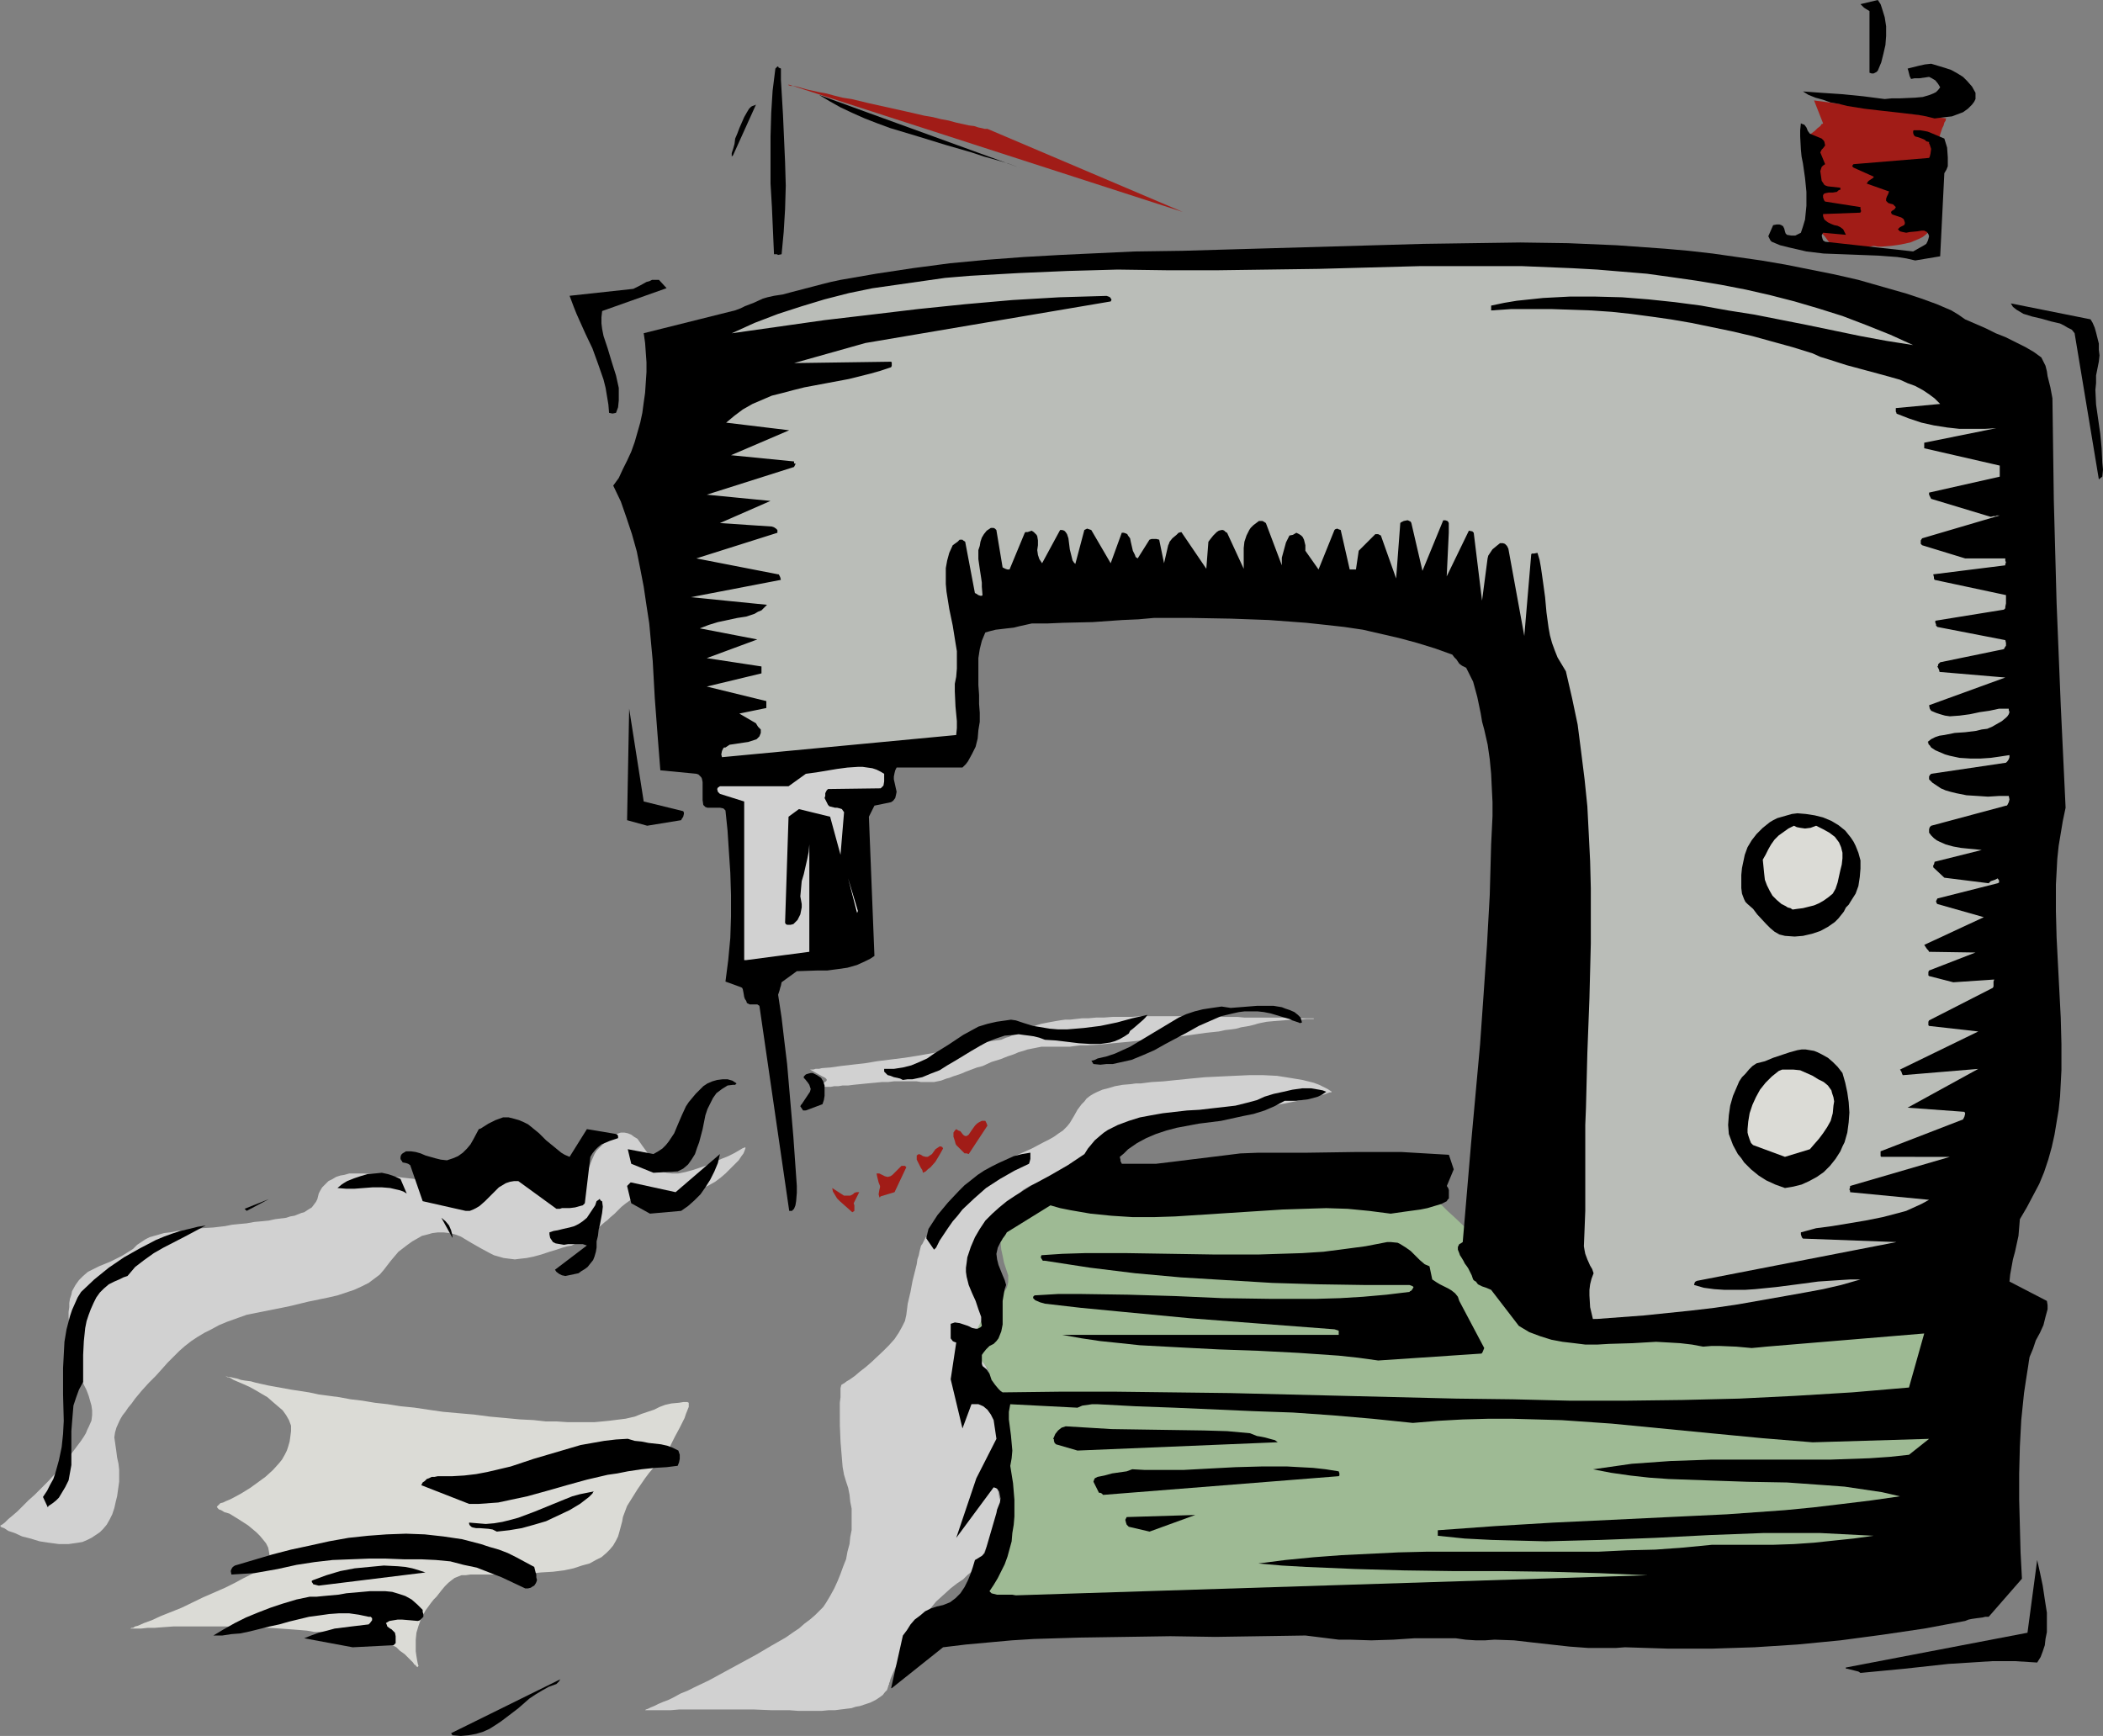
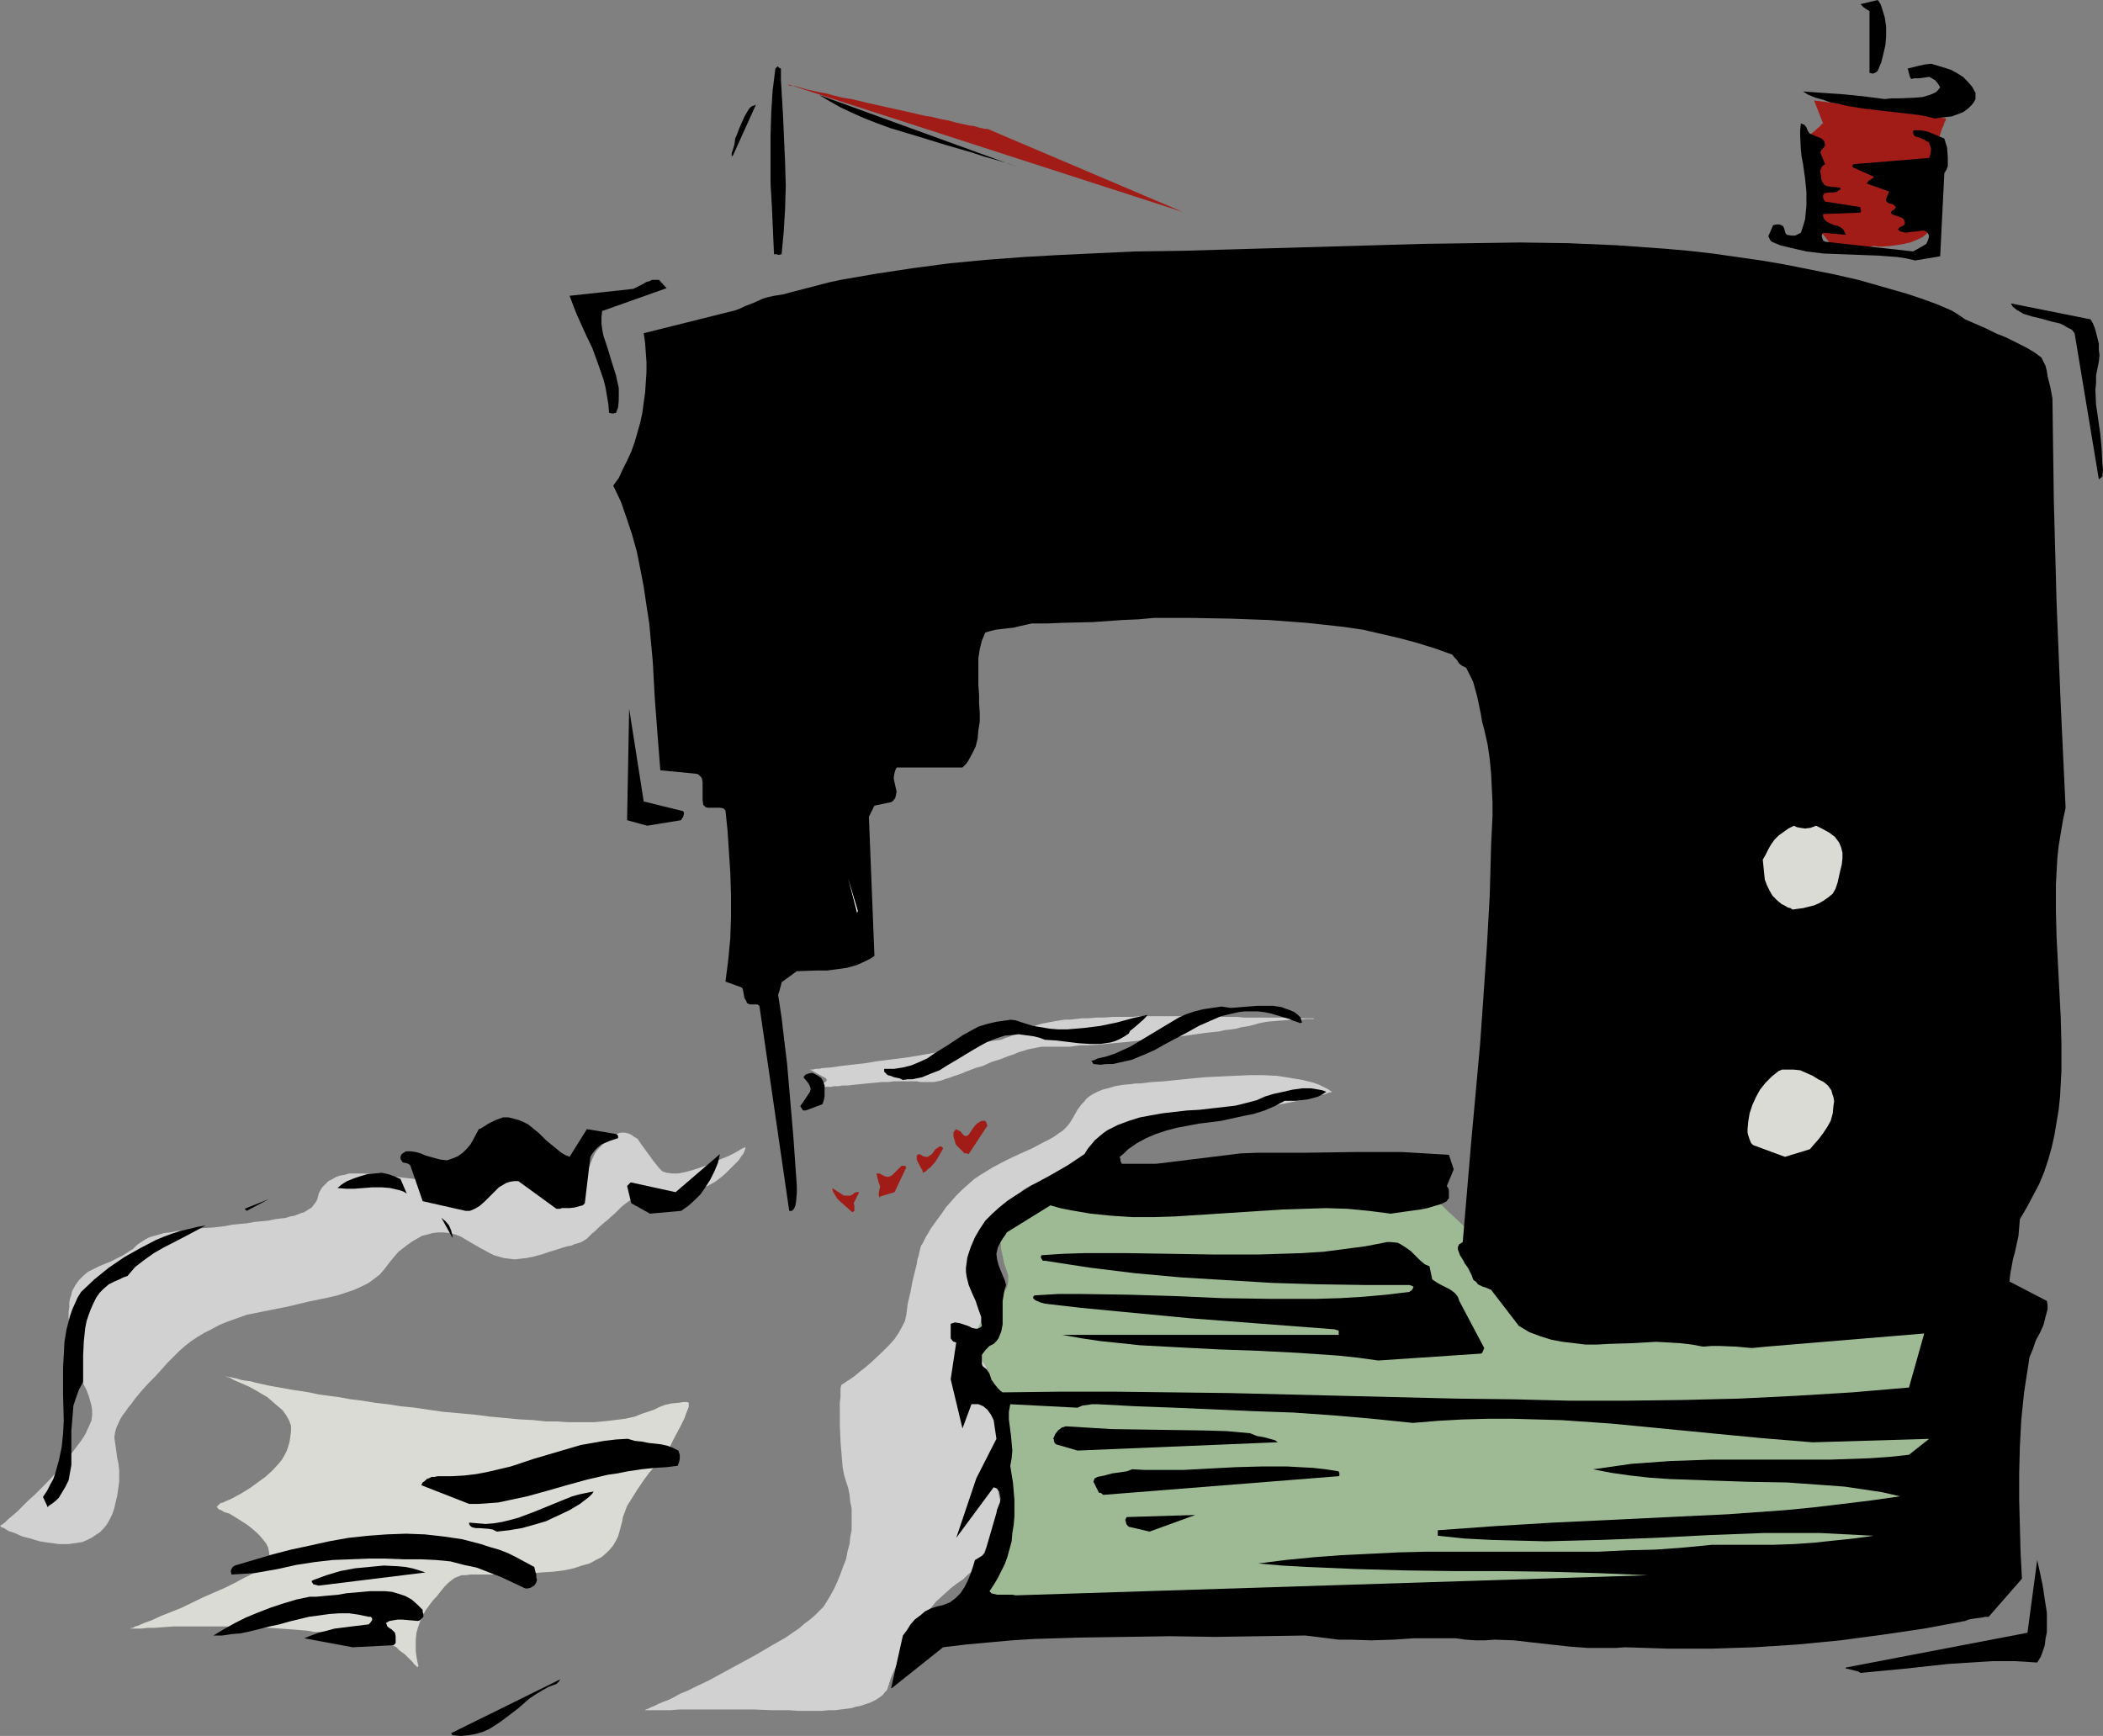
<svg xmlns="http://www.w3.org/2000/svg" xmlns:ns1="http://sodipodi.sourceforge.net/DTD/sodipodi-0.dtd" xmlns:ns2="http://www.inkscape.org/namespaces/inkscape" version="1.0" width="129.766mm" height="107.132mm" id="svg52" ns1:docname="Sewing Machine 8.wmf">
  <rect width="100%" height="100%" fill="#808080" stroke="none" />
  <ns1:namedview id="namedview52" pagecolor="#ffffff" bordercolor="#000000" borderopacity="0.25" ns2:showpageshadow="2" ns2:pageopacity="0.0" ns2:pagecheckerboard="0" ns2:deskcolor="#d1d1d1" ns2:document-units="mm" />
  <defs id="defs1">
    <pattern id="WMFhbasepattern" patternUnits="userSpaceOnUse" width="6" height="6" x="0" y="0" />
  </defs>
  <path style="fill:#d1d1d1;fill-opacity:1;fill-rule:evenodd;stroke:none" d="m 191.819,251.088 0.323,0.162 0.323,0.162 0.323,0.323 v 0.323 l -0.162,0.162 -0.646,0.485 -0.323,0.323 -0.162,0.162 v 0.162 l 0.162,0.162 h 0.162 1.293 0.646 l 0.808,-0.162 h 0.97 l 0.97,-0.162 h 1.293 l 1.293,-0.162 1.616,-0.162 1.616,-0.162 1.778,-0.162 1.616,-0.162 h 1.454 l 1.293,-0.162 h 1.131 2.747 1.454 l 0.97,0.162 h 0.97 0.646 1.454 l 0.808,-0.162 0.808,-0.162 1.293,-0.485 0.646,-0.162 0.808,-0.323 0.97,-0.323 0.97,-0.323 1.131,-0.485 1.293,-0.485 1.293,-0.485 1.293,-0.323 2.101,-0.969 2.101,-0.646 1.616,-0.646 1.454,-0.485 1.131,-0.485 1.131,-0.323 0.97,-0.323 1.616,-0.323 1.616,-0.323 h 0.808 0.97 2.262 0.808 0.808 0.97 l 1.131,-0.162 1.293,-0.162 h 1.454 l 2.909,-0.162 3.232,-0.323 3.555,-0.323 7.434,-0.808 3.717,-0.323 3.555,-0.485 3.394,-0.485 3.07,-0.323 1.454,-0.323 1.454,-0.162 1.131,-0.162 1.131,-0.323 0.97,-0.162 0.97,-0.162 0.646,-0.162 0.646,-0.162 0.485,-0.162 0.646,-0.162 1.616,-0.323 1.778,-0.162 2.101,-0.162 1.778,-0.162 h 1.939 l 1.616,-0.162 h 1.131 0.323 0.323 v -0.162 h -0.97 -0.646 -2.262 -1.454 l -1.939,-0.162 h -2.101 -2.424 -2.747 -1.616 l -1.616,-0.162 h -1.616 -1.939 l -3.555,-0.162 H 266.317 l -2.424,0.162 h -2.262 -2.101 l -2.101,0.162 h -1.778 l -1.778,0.162 h -1.454 l -1.454,0.162 -1.454,0.162 h -1.131 l -1.131,0.162 -0.97,0.162 -1.778,0.323 -1.616,0.323 -1.131,0.323 -1.131,0.485 -0.97,0.323 -1.939,0.808 -0.97,0.485 -0.808,0.323 -0.646,0.323 -0.646,0.162 -1.131,0.485 -1.131,0.162 -1.293,0.162 -0.646,0.162 -0.646,0.162 -0.97,0.162 -0.97,0.323 -0.97,0.162 -1.293,0.323 -0.646,0.162 -0.97,0.162 -0.808,0.162 -1.131,0.323 -2.424,0.323 -2.747,0.485 -2.747,0.485 -3.07,0.485 -6.464,0.808 -2.909,0.485 -2.909,0.323 -2.747,0.323 -1.131,0.162 -1.131,0.162 -2.101,0.162 -0.646,0.162 h -0.808 l -0.485,0.162 h -0.485 -0.162 -0.162 z" id="path1" />
  <path style="fill:#d1d1d1;fill-opacity:1;fill-rule:evenodd;stroke:none" d="m 173.72,267.569 v 0 l -0.162,0.162 h -0.162 l -0.323,0.162 -0.808,0.485 -1.131,0.646 -1.293,0.646 -1.616,0.646 -3.232,1.454 -3.394,1.131 -1.778,0.485 -1.616,0.323 h -1.454 l -1.293,-0.162 -0.485,-0.162 -0.485,-0.162 -0.485,-0.485 -0.323,-0.323 -1.293,-1.616 -1.293,-1.777 -1.293,-1.777 -1.131,-1.616 -0.808,-0.485 -0.646,-0.485 -0.808,-0.323 -0.808,-0.162 h -0.808 l -0.97,0.323 -0.97,0.485 -1.131,0.808 -0.97,0.969 -0.808,0.808 -0.808,0.808 -0.485,0.808 -0.646,1.454 -0.485,1.293 -0.485,1.131 -0.646,0.969 -0.323,0.485 -0.485,0.323 -0.646,0.485 -0.808,0.162 -0.97,0.485 -0.808,0.162 -0.646,0.162 -0.646,0.162 h -0.808 l -0.808,-0.162 -0.808,-0.323 -0.646,-0.323 -0.485,-0.323 -0.646,-0.323 -0.97,-0.323 -0.97,-0.323 -1.131,-0.323 -1.293,-0.323 -1.131,-0.162 -0.97,-0.323 h -0.97 l -1.454,-0.323 h -1.293 l -1.131,0.162 -1.293,0.162 -0.646,0.162 -0.808,0.162 -0.97,0.162 -0.97,0.323 -1.131,0.323 -0.97,0.162 -1.939,0.485 -1.616,0.323 -1.616,0.162 h -1.616 -1.939 l -0.97,-0.162 -1.131,-0.162 -1.131,-0.162 -1.454,-0.162 -2.747,-0.323 -2.909,-0.323 -2.424,-0.323 -2.586,-0.162 h -2.262 -0.97 l -1.131,0.323 -0.97,0.162 -0.97,0.323 -0.808,0.485 -0.97,0.485 -0.808,0.808 -0.646,0.646 -0.485,0.808 -0.323,0.646 -0.162,0.646 -0.162,0.646 -0.323,0.646 -0.485,0.646 -0.485,0.646 -0.808,0.485 -0.97,0.646 -0.646,0.162 -0.808,0.323 -0.808,0.323 -0.97,0.162 -0.97,0.323 -1.293,0.162 -1.293,0.162 -1.454,0.323 -1.616,0.162 -1.778,0.162 -1.778,0.323 -1.778,0.162 -1.616,0.162 -1.616,0.323 -2.747,0.323 -2.586,0.162 -2.262,0.323 -1.939,0.162 -1.616,0.162 -1.616,0.323 -1.454,0.162 -1.131,0.323 -1.131,0.323 -1.131,0.323 -0.97,0.485 -0.97,0.646 -0.97,0.646 -0.97,0.969 -1.293,0.808 -1.293,0.808 -2.586,1.293 -2.747,1.131 -1.293,0.646 -1.293,0.646 -1.131,0.969 -0.97,0.969 -0.808,1.131 -0.808,1.454 -0.162,0.808 -0.323,0.969 -0.162,0.969 v 0.969 l -0.162,1.131 v 1.293 l 0.162,1.293 0.162,1.454 0.162,1.454 0.162,1.454 0.162,1.293 0.323,1.293 0.646,2.262 0.485,1.939 0.646,1.777 0.646,1.454 0.646,1.293 0.485,1.293 0.323,1.131 0.323,1.131 0.162,1.131 v 1.131 l -0.162,1.293 -0.646,1.454 -0.323,0.646 -0.323,0.808 -0.485,0.808 -0.646,0.969 -1.454,1.939 -1.454,1.939 -3.07,3.716 -1.616,1.777 -1.616,1.616 -1.616,1.616 -1.454,1.293 -1.293,1.293 -1.293,1.293 -1.131,0.969 -0.97,0.808 -0.808,0.808 -0.646,0.485 -0.323,0.162 L 0,355.95 h 0.162 v 0.162 l 0.323,0.162 0.485,0.162 0.485,0.323 0.485,0.323 1.454,0.485 1.778,0.808 1.939,0.485 2.101,0.646 2.101,0.323 2.424,0.323 h 2.262 l 1.131,-0.162 1.131,-0.162 0.97,-0.162 1.131,-0.485 0.97,-0.485 0.97,-0.646 0.97,-0.646 0.808,-0.808 0.808,-0.969 0.646,-1.131 0.646,-1.293 0.485,-1.454 0.323,-1.454 0.323,-1.293 0.162,-1.131 0.323,-2.262 v -2.747 l -0.162,-1.454 -0.323,-1.454 -0.162,-1.293 -0.162,-1.131 -0.162,-1.131 -0.162,-1.131 0.162,-1.131 0.323,-1.131 0.646,-1.454 0.323,-0.646 0.485,-0.808 0.646,-0.808 0.646,-0.969 0.808,-0.969 0.808,-1.131 1.616,-1.939 1.616,-1.777 1.616,-1.616 1.454,-1.616 1.293,-1.454 1.454,-1.454 1.293,-1.293 1.293,-1.131 1.454,-1.131 1.454,-0.969 1.616,-0.969 1.616,-0.808 1.778,-0.969 1.939,-0.808 2.262,-0.808 2.262,-0.808 4.848,-0.969 4.848,-0.969 4.686,-1.131 4.686,-0.969 2.101,-0.485 1.939,-0.646 1.939,-0.646 1.778,-0.808 1.616,-0.808 1.293,-0.969 1.293,-0.969 0.97,-1.131 1.616,-2.1 1.778,-2.1 2.101,-1.616 1.131,-0.808 1.131,-0.646 1.131,-0.646 1.293,-0.323 1.131,-0.323 1.293,-0.162 h 1.293 l 1.454,0.162 1.293,0.323 1.293,0.485 2.424,1.454 2.262,1.293 2.101,1.131 0.97,0.485 1.131,0.323 1.131,0.323 1.293,0.162 1.293,0.162 1.293,-0.162 1.454,-0.162 1.616,-0.323 1.778,-0.485 1.939,-0.646 1.616,-0.485 1.454,-0.485 1.131,-0.323 0.97,-0.162 0.646,-0.323 0.646,-0.162 0.97,-0.323 0.808,-0.485 0.485,-0.323 0.485,-0.485 0.646,-0.646 0.808,-0.646 0.97,-0.969 1.293,-1.131 0.646,-0.485 0.485,-0.485 1.131,-0.969 0.808,-0.808 0.808,-0.808 0.808,-0.646 0.646,-0.485 1.454,-0.969 0.808,-0.485 1.616,-0.485 h 1.131 l 0.97,-0.162 h 1.454 1.454 l 1.616,0.162 h 1.778 l 1.778,-0.162 1.616,-0.485 1.616,-0.485 1.616,-0.808 1.454,-0.808 1.293,-0.969 1.131,-0.969 1.131,-1.131 0.97,-0.969 0.97,-0.969 0.646,-0.969 0.485,-0.646 0.323,-0.808 0.162,-0.485 z" id="path2" />
  <path style="fill:#dbdbd6;fill-opacity:1;fill-rule:evenodd;stroke:none" d="m 160.307,327.028 h -0.97 l -0.97,0.162 -1.778,0.162 -1.454,0.323 -1.293,0.485 -1.293,0.646 -1.454,0.485 -1.454,0.485 -1.616,0.646 -2.101,0.485 -1.293,0.162 -1.293,0.162 -1.293,0.162 -1.616,0.162 -1.778,0.162 h -1.939 -4.363 l -2.424,-0.162 h -2.586 l -2.909,-0.323 -3.232,-0.162 -3.394,-0.323 -3.555,-0.323 -3.717,-0.485 -3.717,-0.323 -3.555,-0.323 -3.394,-0.485 -3.232,-0.485 -3.232,-0.323 -3.07,-0.485 -2.909,-0.323 -2.909,-0.485 -2.747,-0.323 -2.586,-0.485 -2.424,-0.323 -2.424,-0.323 -2.262,-0.485 -2.101,-0.323 -2.101,-0.323 -1.778,-0.323 -1.778,-0.323 -1.778,-0.323 -1.454,-0.323 -1.454,-0.323 -1.131,-0.323 -1.293,-0.162 -0.97,-0.162 -0.97,-0.323 -0.808,-0.162 -0.646,-0.162 H 53.328 l -0.485,-0.162 -0.323,-0.162 v 0 h -0.162 0.162 l 0.485,0.323 0.646,0.162 0.808,0.485 1.131,0.485 1.131,0.485 1.454,0.646 1.454,0.808 2.747,1.616 1.293,1.131 1.131,0.969 1.131,0.969 0.808,1.131 0.646,1.131 0.485,1.293 v 1.293 l -0.162,1.293 -0.162,1.131 -0.323,1.131 -0.323,0.969 -0.485,0.969 -0.646,1.131 -0.646,0.808 -1.454,1.616 -1.778,1.616 -1.778,1.293 -1.778,1.293 -2.101,1.293 -1.778,0.969 -0.97,0.485 -0.808,0.323 -0.646,0.323 -0.646,0.162 -0.323,0.323 -0.323,0.323 -0.162,0.162 0.162,0.323 0.323,0.323 0.485,0.162 0.808,0.485 1.131,0.323 2.101,1.293 2.262,1.454 1.939,1.616 0.808,0.808 0.808,0.969 0.646,0.808 0.485,0.969 0.162,0.808 0.162,0.969 -0.323,0.808 -0.485,0.969 -0.646,0.808 -1.131,0.808 -0.646,0.485 -0.808,0.485 -1.939,0.969 -2.101,1.131 -2.262,1.131 -5.171,2.262 -5.01,2.424 -2.424,0.969 -2.424,0.969 -2.101,0.969 -1.778,0.646 -1.454,0.646 -0.646,0.162 -0.485,0.323 h -0.323 l -0.323,0.162 h -0.162 v 0 h 0.97 0.646 1.131 l 1.454,-0.162 h 1.616 l 2.101,-0.162 2.262,-0.162 h 2.586 6.141 3.555 l 3.878,0.162 h 1.939 l 2.262,0.162 h 2.101 l 2.424,0.162 2.262,0.162 2.101,0.162 1.939,0.162 1.778,0.323 h 1.778 l 1.616,0.162 1.454,0.162 1.293,0.162 h 1.293 l 1.131,0.162 2.101,0.323 1.778,0.162 1.454,0.323 1.293,0.323 1.131,0.323 0.97,0.323 0.808,0.646 0.97,0.485 0.808,0.808 1.131,0.808 0.97,0.969 0.485,0.485 0.485,0.485 0.323,0.485 0.323,0.162 0.162,0.323 h 0.162 l 0.162,0.162 v -0.162 l 0.162,-0.162 -0.162,-0.485 -0.162,-0.808 -0.162,-0.969 -0.162,-1.131 v -1.293 -1.454 l 0.162,-1.616 0.485,-1.616 0.646,-1.777 0.97,-1.777 1.293,-1.777 0.646,-0.808 0.646,-0.646 1.131,-1.454 0.808,-0.969 0.808,-0.808 0.808,-0.646 0.646,-0.485 0.808,-0.323 0.808,-0.323 h 0.97 l 1.131,-0.162 h 4.848 1.131 1.293 1.293 l 1.454,-0.162 h 1.616 l 1.616,-0.162 h 1.616 l 1.616,-0.162 2.747,-0.162 2.586,-0.323 2.262,-0.485 1.939,-0.646 1.778,-0.485 1.454,-0.808 1.293,-0.646 1.131,-0.969 0.808,-0.808 0.808,-0.969 0.646,-1.131 0.485,-0.969 0.323,-1.131 0.646,-2.424 0.162,-0.969 0.485,-1.293 0.485,-1.293 0.808,-1.293 1.616,-2.585 1.778,-2.585 0.97,-1.293 0.97,-1.131 0.808,-0.969 0.808,-0.808 0.485,-0.646 0.485,-0.646 0.323,-0.323 0.162,-0.162 v 0 l 0.323,-0.485 0.323,-0.485 0.323,-0.808 0.485,-0.969 0.485,-0.969 1.131,-2.1 1.131,-2.262 0.323,-0.969 0.323,-0.808 0.323,-0.808 v -0.646 -0.323 z" id="path3" />
  <path style="fill:#d1d1d1;fill-opacity:1;fill-rule:evenodd;stroke:none" d="m 310.595,254.643 -0.162,0.162 h -0.323 l -0.485,0.162 -0.808,0.323 -0.97,0.162 -0.97,0.323 -1.293,0.323 -1.293,0.323 -1.454,0.323 -1.616,0.323 -3.394,0.646 -3.555,0.485 -3.717,0.323 -7.918,0.808 -2.101,0.323 -1.778,0.162 -1.939,0.323 -1.616,0.162 -1.778,0.162 -1.454,0.162 -1.293,0.162 -1.131,0.162 -0.808,0.162 h -0.646 -0.485 -0.162 l -0.323,0.323 -0.323,0.162 -0.646,0.323 -0.646,0.646 -0.485,0.323 -0.323,0.485 -0.485,0.646 -0.646,0.646 -0.485,0.808 -0.646,0.808 -0.808,0.969 -0.97,0.969 -1.131,0.969 -1.293,0.808 -2.909,1.454 -2.747,1.293 -1.454,0.485 -1.131,0.485 -1.131,0.323 -1.131,0.323 -0.808,0.323 -0.646,0.162 h -0.323 v 0 h -0.162 l -0.323,0.162 h -0.485 l -0.485,0.162 -1.293,0.323 -1.454,0.485 -1.616,0.646 -0.808,0.485 -0.808,0.485 -0.808,0.808 -0.808,0.646 -0.646,0.969 -0.646,0.969 -1.454,2.1 -1.454,1.939 -0.646,0.969 -0.808,0.808 -1.131,1.616 -0.485,0.808 -0.323,0.808 -0.323,0.646 -0.162,0.969 -0.162,0.808 0.162,0.969 0.162,0.969 0.485,0.969 0.485,1.131 0.646,0.969 0.97,1.616 0.97,1.454 0.808,1.293 0.323,0.646 0.162,0.485 0.162,0.646 v 0.646 l -0.162,0.646 -0.323,0.808 -0.485,0.808 -0.646,0.969 -0.97,0.969 -0.646,0.969 -0.808,0.646 -0.485,0.646 -0.485,0.646 -0.323,0.485 -0.323,0.323 -0.323,0.323 -0.323,0.323 -0.162,0.162 0.162,-0.162 v 0.162 0.323 l 0.162,0.323 0.162,0.646 0.162,0.485 0.323,0.808 0.646,1.454 1.616,3.555 0.808,1.777 0.808,1.616 0.162,0.808 0.323,0.646 0.646,0.969 0.485,0.808 0.485,0.969 0.162,0.485 v 0.646 0.646 0.969 l -0.162,1.131 -0.323,1.293 -0.323,1.616 -0.485,1.939 -0.646,1.939 -0.485,1.939 -0.162,1.616 v 1.454 1.293 l 0.162,1.131 0.646,1.939 0.162,1.131 0.323,0.808 0.162,0.969 v 0.969 0.969 l -0.162,1.131 -0.485,1.131 -0.485,1.293 -0.97,1.454 -0.646,1.293 -0.485,1.131 -0.485,0.969 -0.323,0.808 -0.323,0.646 -0.646,1.293 -0.808,1.293 -0.485,0.485 -0.808,0.808 -0.808,0.646 -0.97,0.969 -1.454,0.969 -1.454,1.131 -1.778,1.616 -1.616,1.454 -1.454,1.777 -1.454,1.777 -1.293,1.939 -1.293,1.939 -0.97,1.777 -0.97,1.777 -0.97,1.777 -0.646,1.616 -0.646,1.454 -0.485,1.131 -0.485,1.131 -0.162,0.646 -0.162,0.323 v 0.162 0.162 l -0.162,0.162 v 0.162 l -0.162,0.485 -0.162,0.485 -0.485,0.485 -0.485,0.646 -0.646,0.485 -0.97,0.646 -1.293,0.646 -1.454,0.485 -0.97,0.323 -0.97,0.162 -0.97,0.323 -1.293,0.162 -1.293,0.162 -1.293,0.162 h -1.454 l -1.616,0.162 h -1.778 -1.778 -1.939 l -2.101,-0.162 h -4.202 l -4.04,-0.162 h -3.555 -9.211 -2.586 -2.101 l -1.939,0.162 h -1.778 -1.293 -1.131 -0.808 -0.97 -0.162 0.162 l 0.162,-0.162 0.485,-0.162 0.646,-0.323 0.808,-0.323 0.97,-0.485 1.131,-0.485 1.293,-0.485 1.293,-0.646 1.454,-0.808 1.616,-0.646 1.616,-0.808 3.394,-1.616 3.555,-1.939 7.434,-4.039 3.555,-2.1 3.394,-1.939 1.616,-1.131 1.454,-0.969 1.293,-1.131 1.293,-0.969 1.131,-0.969 0.97,-0.969 0.97,-0.969 0.646,-0.969 0.97,-1.616 0.97,-1.777 0.808,-1.777 0.646,-1.616 0.646,-1.777 0.646,-1.616 0.323,-1.777 0.485,-1.777 0.162,-1.616 0.323,-1.616 v -1.777 -1.616 -1.616 l -0.323,-1.616 -0.162,-1.616 -0.323,-1.616 -0.485,-1.454 -0.485,-1.616 -0.323,-1.777 -0.162,-1.939 -0.323,-3.878 -0.162,-3.878 V 328.806 327.19 l 0.162,-1.293 v -1.131 -0.969 l 0.162,-0.646 v -0.162 h 0.162 l 0.162,-0.162 0.323,-0.162 0.646,-0.485 0.808,-0.485 1.131,-0.808 1.131,-0.969 1.454,-1.131 1.293,-1.131 2.747,-2.585 1.293,-1.293 1.293,-1.454 0.97,-1.454 0.808,-1.454 0.646,-1.293 0.323,-1.454 0.323,-2.585 0.646,-2.747 0.485,-2.585 0.646,-2.585 0.323,-1.293 0.162,-1.131 0.323,-0.969 0.162,-0.808 0.162,-0.646 0.162,-0.646 0.162,-0.323 0.162,-0.162 v 0 l 0.162,-0.323 0.323,-0.646 0.323,-0.646 0.485,-0.808 0.646,-1.131 0.808,-1.131 0.808,-1.131 0.97,-1.293 0.97,-1.454 2.424,-2.747 1.293,-1.293 1.454,-1.293 1.454,-1.293 1.454,-0.969 2.909,-1.777 3.07,-1.616 3.07,-1.454 2.909,-1.293 2.747,-1.454 1.293,-0.646 1.131,-0.646 1.131,-0.808 0.97,-0.646 0.97,-0.969 0.646,-0.808 0.97,-1.616 0.808,-1.454 0.97,-1.293 0.646,-0.646 0.485,-0.646 0.808,-0.646 0.808,-0.485 0.97,-0.485 1.131,-0.485 1.293,-0.323 1.616,-0.485 1.778,-0.323 1.939,-0.162 1.131,-0.162 h 1.131 l 2.586,-0.323 2.747,-0.162 3.07,-0.323 3.232,-0.323 3.394,-0.323 6.787,-0.323 3.555,-0.162 h 3.232 l 3.232,0.162 3.07,0.485 2.909,0.485 1.293,0.323 1.293,0.323 1.293,0.485 0.97,0.485 0.97,0.485 z" id="path4" />
  <path style="fill:#a11c17;fill-opacity:1;fill-rule:evenodd;stroke:none" d="m 423.068,23.428 30.866,4.201 v 0 l -0.162,0.162 v 0.323 l -0.323,0.485 -0.162,0.646 -0.323,0.646 -0.485,1.454 -0.97,3.232 -0.323,1.616 v 1.293 1.616 1.777 l 0.162,3.716 v 3.878 l -0.162,1.777 V 51.704 l -0.323,0.808 -0.323,0.808 -0.646,0.646 -0.646,0.646 -0.808,0.646 -0.97,0.485 -1.939,0.808 -2.262,0.485 -2.262,0.323 -2.101,0.162 h -0.97 l -0.97,-0.162 -1.778,0.323 -1.778,0.162 -1.454,0.162 h -1.454 l -1.293,-0.162 -1.293,-0.485 -0.646,-0.323 -0.646,-0.485 -0.485,-0.646 -0.485,-0.646 -0.97,-1.131 -0.485,-0.485 -0.323,-0.485 -0.646,-0.969 -0.485,-0.969 -0.323,-1.131 -0.162,-1.131 0.162,-1.293 0.162,-0.808 0.162,-0.808 v -1.777 l -0.162,-1.939 -0.485,-4.686 -0.323,-2.262 v -0.808 l -0.162,-0.969 v -0.646 l -0.162,-0.646 v -0.485 h 0.162 l 0.323,-0.323 0.646,-0.485 0.646,-0.485 0.646,-0.646 0.646,-0.485 0.323,-0.485 h 0.162 l 0.162,-0.162 z" id="path5" />
  <path style="fill:#9eba94;fill-opacity:1;fill-rule:evenodd;stroke:none" d="m 330.795,275.486 0.162,0.162 v 0 l -0.162,0.162 h -0.323 -0.323 -0.485 l -0.485,0.162 h -2.424 l -1.939,-0.162 h -2.424 -2.586 l -2.909,-0.162 -3.07,-0.162 h -3.394 l -3.555,-0.162 -3.555,-0.162 -3.878,-0.162 -7.757,-0.323 -7.918,-0.323 -7.757,-0.323 h -3.717 l -3.555,-0.162 -3.394,-0.162 h -3.394 -5.656 -2.586 l -2.101,0.162 h -0.97 -0.808 l -0.808,0.162 h -0.646 l -0.646,0.162 -0.485,0.162 h -0.323 l -0.162,0.162 -1.778,1.131 -1.939,1.131 -4.202,2.585 -1.778,1.293 -0.808,0.646 -0.808,0.646 -0.646,0.646 -0.485,0.808 -0.323,0.646 -0.162,0.808 -0.323,1.616 -0.162,1.777 v 1.616 l 0.162,1.616 0.323,1.454 0.323,1.616 0.97,2.908 v 0.808 0.808 l -0.162,0.646 -0.162,0.646 -0.646,0.969 -0.97,1.131 -0.485,0.646 -0.485,0.485 -1.131,1.293 -1.293,1.616 -0.485,0.969 -0.646,0.969 -0.646,1.293 -0.485,0.969 -0.323,0.969 -0.162,0.646 -0.162,0.808 -0.162,0.646 0.162,0.485 0.162,0.485 0.485,0.969 0.646,0.808 0.485,0.646 0.485,0.485 0.485,0.646 0.646,0.808 0.323,0.808 v 0.808 0.646 l -0.162,0.808 -0.162,0.485 -0.323,0.485 v 0.485 l -0.162,0.485 0.162,0.323 0.323,0.323 0.485,0.323 0.808,0.323 0.485,0.162 0.646,0.162 h 0.646 l 0.97,0.162 h 0.808 l 1.131,0.162 1.131,0.162 h 1.293 l 0.808,0.162 h 1.131 l 1.293,0.162 h 1.454 l 1.939,0.162 h 1.939 2.262 l 2.424,0.162 h 2.747 2.747 l 3.07,0.162 h 3.232 3.394 3.717 7.434 l 4.04,0.162 h 12.605 9.05 28.603 19.554 l 9.858,-0.162 h 9.534 9.534 9.373 l 8.726,-0.162 h 4.363 4.202 4.202 l 3.878,-0.162 h 3.878 3.717 3.555 3.232 3.232 l 3.07,-0.162 h 2.747 2.586 2.424 l 2.262,-0.162 h 3.717 1.454 1.293 0.97 0.646 l 0.485,-0.162 h 0.162 v 0 h 0.323 l 0.162,-0.323 0.323,-0.323 0.485,-0.323 0.485,-0.485 1.293,-1.293 1.293,-1.293 1.293,-1.616 1.454,-1.777 1.131,-1.939 0.97,-1.777 0.323,-0.969 0.162,-0.969 0.323,-0.808 v -0.969 l -0.162,-0.808 -0.162,-0.808 -0.323,-0.808 -0.646,-0.646 -0.646,-0.646 -0.97,-0.646 -0.97,-0.485 -1.293,-0.485 -1.616,-0.323 -1.616,-0.323 -2.101,-0.162 h -2.101 l -2.262,-0.162 h -2.424 l -2.586,0.162 h -2.747 l -5.818,0.162 -6.141,0.485 -6.302,0.323 -12.766,1.131 -6.141,0.485 -5.979,0.485 -2.909,0.323 -2.747,0.162 -2.586,0.162 -2.424,0.323 h -2.424 l -2.101,0.162 -2.101,0.162 h -1.778 l -1.454,0.162 h -1.454 l -1.131,-0.162 -0.808,-0.162 h -0.646 l -0.808,-0.162 -0.97,-0.323 -0.808,-0.162 -1.939,-0.969 -2.101,-0.969 -2.101,-1.293 -2.262,-1.293 -4.202,-2.908 -2.101,-1.454 -1.939,-1.454 -1.778,-1.293 -1.616,-1.131 -0.646,-0.485 -0.646,-0.485 -0.97,-0.808 -0.323,-0.323 -0.162,-0.162 -0.162,-0.162 h -0.162 v 0 l -0.162,-0.323 -0.323,-0.162 -0.323,-0.323 -0.97,-0.969 -1.293,-1.293 -1.454,-1.293 -1.778,-1.777 -3.555,-3.393 -1.778,-1.616 -1.778,-1.777 -1.454,-1.454 -1.454,-1.454 -0.646,-0.485 -0.485,-0.485 -0.323,-0.485 -0.485,-0.323 -0.162,-0.323 -0.162,-0.162 v 0 z" id="path6" />
  <path style="fill:#000000;fill-opacity:1;fill-rule:evenodd;stroke:none" d="m 105.525,404.746 1.939,0.162 1.778,-0.162 1.778,-0.323 1.616,-0.485 1.454,-0.646 1.293,-0.808 1.454,-0.969 1.293,-0.969 2.747,-2.1 2.586,-2.262 1.454,-0.969 1.616,-0.969 1.454,-0.808 1.778,-0.646 0.646,-0.646 0.162,-0.323 0.162,-0.162 -25.533,12.603 z" id="path7" />
  <path style="fill:#000000;fill-opacity:1;fill-rule:evenodd;stroke:none" d="m 207.979,393.759 11.958,-9.533 5.333,-0.646 5.333,-0.485 5.333,-0.485 5.171,-0.323 10.666,-0.323 10.666,-0.162 10.504,-0.162 10.504,0.162 10.504,-0.162 10.504,-0.162 2.586,0.323 2.586,0.323 2.586,0.323 h 2.586 l 5.01,0.162 5.171,-0.162 4.848,-0.323 h 2.424 2.424 4.848 l 2.262,0.323 2.424,0.162 h 2.101 l 2.262,-0.162 4.525,0.162 4.202,0.485 8.726,0.969 4.363,0.323 h 4.202 2.262 l 2.101,-0.162 10.181,0.323 h 10.019 l 10.019,-0.323 10.019,-0.646 10.019,-0.969 9.696,-1.293 9.858,-1.454 9.534,-1.777 0.808,-0.323 0.808,-0.162 1.131,-0.162 1.293,-0.162 0.646,-0.162 h 0.808 l 7.757,-8.887 -0.323,-6.14 -0.162,-6.14 -0.162,-6.14 v -6.14 l 0.162,-6.301 0.323,-6.14 0.646,-6.301 0.485,-3.232 0.485,-3.07 0.162,-1.131 0.162,-0.969 0.808,-1.939 0.646,-1.939 0.97,-1.777 0.808,-1.777 0.485,-1.939 0.485,-1.777 v -0.969 l -0.162,-0.969 -8.726,-4.524 0.162,-1.616 0.323,-1.777 0.323,-1.777 0.485,-1.777 0.808,-3.716 0.162,-1.939 0.162,-1.939 1.616,-2.747 1.454,-2.747 1.454,-2.747 1.131,-2.747 0.97,-2.908 0.808,-2.908 0.646,-2.908 0.485,-2.908 0.485,-2.908 0.323,-3.07 0.162,-3.07 0.162,-3.07 v -6.14 l -0.162,-6.14 -0.646,-12.441 -0.323,-6.301 -0.162,-6.14 v -6.14 l 0.162,-2.908 0.162,-3.07 0.323,-3.07 0.485,-2.908 0.485,-2.908 0.646,-3.07 -1.131,-23.913 -0.97,-23.913 -0.323,-11.957 -0.323,-11.957 -0.162,-11.795 -0.162,-11.957 -0.485,-2.585 -0.646,-2.585 -0.162,-1.131 -0.323,-1.293 -0.485,-0.969 -0.485,-0.969 -1.778,-1.293 -1.939,-1.131 -2.262,-1.131 -2.262,-1.131 -2.424,-0.969 -2.262,-1.131 -4.848,-2.1 -1.616,-1.131 -1.616,-0.969 -3.394,-1.454 -3.555,-1.293 -3.394,-1.131 -5.656,-1.616 -5.656,-1.616 -5.656,-1.293 -5.656,-1.131 -5.656,-1.131 -5.656,-0.969 -5.656,-0.808 -5.656,-0.808 -5.656,-0.646 -5.494,-0.485 -11.312,-0.808 -11.312,-0.485 -11.15,-0.162 -11.312,0.162 -11.312,0.162 -22.462,0.646 -22.462,0.646 -11.15,0.323 -11.312,0.162 -17.291,0.808 -8.565,0.485 -8.565,0.646 -8.565,0.808 -8.565,1.131 -8.565,1.293 -8.403,1.454 -2.262,0.485 -1.939,0.485 -3.717,0.969 -3.717,0.969 -1.778,0.485 -2.101,0.323 -1.454,0.323 -1.131,0.323 -2.101,0.969 -2.101,0.808 -0.97,0.485 -1.293,0.485 -21.331,5.332 0.323,2.262 0.162,2.262 0.162,2.262 v 2.262 l -0.162,2.424 -0.162,2.424 -0.323,2.262 -0.323,2.424 -0.485,2.262 -0.646,2.262 -0.646,2.262 -0.808,2.262 -0.97,2.1 -0.97,1.939 -0.97,2.1 -1.293,1.777 1.778,3.716 1.293,3.716 1.293,3.878 1.131,4.039 0.808,4.039 0.808,4.201 0.646,4.363 0.646,4.201 0.808,8.725 0.485,8.725 0.646,8.563 0.646,8.24 8.403,0.808 0.485,0.162 0.323,0.323 0.323,0.323 0.162,0.323 0.162,0.808 v 0.969 1.131 1.131 0.969 l 0.162,1.131 0.485,0.485 0.485,0.162 h 0.808 2.101 l 0.808,0.162 0.485,0.485 0.485,4.686 0.323,5.009 0.323,4.847 0.162,5.17 v 5.009 l -0.162,5.009 -0.485,5.17 -0.646,5.009 3.555,1.293 0.323,0.162 0.162,0.323 0.162,0.808 0.162,0.969 0.162,0.485 0.323,0.485 0.162,0.485 0.323,0.162 0.323,0.162 h 0.323 0.97 0.485 l 0.485,0.323 6.949,47.826 h 0.323 0.323 l 0.323,-0.323 0.162,-0.162 0.323,-0.808 0.162,-0.969 0.162,-1.939 v -1.616 l -0.808,-11.472 -0.97,-11.31 -0.485,-5.655 -0.646,-5.332 -0.646,-5.494 -0.808,-5.332 0.162,-0.485 0.162,-0.485 0.162,-0.646 0.162,-0.485 0.162,-0.808 3.555,-2.585 4.848,-0.162 h 2.262 l 2.424,-0.323 2.262,-0.323 2.262,-0.646 2.101,-0.969 0.97,-0.485 0.97,-0.646 -1.293,-32.477 1.293,-2.585 3.878,-0.808 0.485,-0.323 0.485,-0.646 0.162,-0.646 0.162,-0.808 -0.323,-1.454 -0.323,-1.454 v -0.646 l 0.162,-0.808 0.162,-0.646 0.323,-0.646 h 15.352 l 0.808,-0.808 0.485,-0.646 0.97,-1.777 0.808,-1.616 0.485,-1.939 0.162,-1.939 0.323,-1.939 v -2.1 l -0.162,-2.1 v -2.1 l -0.162,-2.262 v -4.201 -2.1 l 0.323,-2.1 0.485,-1.939 0.808,-1.939 1.131,-0.323 1.293,-0.323 2.747,-0.323 1.454,-0.162 1.293,-0.323 2.909,-0.646 h 3.555 l 3.717,-0.162 6.949,-0.162 6.949,-0.485 3.717,-0.162 3.555,-0.323 h 8.888 l 9.05,0.162 8.888,0.323 8.726,0.646 4.525,0.485 4.363,0.485 4.363,0.646 4.202,0.969 4.202,0.969 4.202,1.131 4.202,1.293 4.04,1.454 0.485,0.646 0.485,0.485 0.646,0.969 0.646,0.485 0.97,0.485 0.808,1.616 0.808,1.616 0.485,1.777 0.485,1.777 0.808,3.878 0.323,1.939 0.485,1.777 0.808,3.555 0.485,3.393 0.323,3.393 0.162,3.393 0.162,3.232 v 3.232 l -0.323,6.625 -0.323,11.795 -0.646,11.633 -0.808,11.795 -0.808,11.472 -2.101,23.105 -1.939,22.944 -0.485,0.323 -0.323,0.162 -0.162,0.323 -0.162,0.323 v 0.646 l 0.323,0.808 0.162,0.485 0.323,0.485 0.485,0.808 0.323,0.646 0.485,0.646 0.323,0.485 0.323,0.646 0.485,0.969 0.323,0.969 0.323,0.323 0.323,0.162 0.485,0.646 0.97,0.485 0.97,0.323 1.131,0.485 6.464,8.402 2.424,1.454 2.586,0.969 2.586,0.808 2.586,0.485 2.747,0.323 2.586,0.323 h 2.747 l 2.747,-0.162 5.494,-0.162 5.494,-0.323 2.909,0.162 2.747,0.162 2.747,0.323 2.586,0.485 1.939,-0.162 h 1.939 l 3.878,0.162 3.555,0.323 1.778,-0.162 1.616,-0.162 36.845,-3.07 -3.555,12.603 -13.251,1.131 -13.251,0.808 -13.09,0.646 -13.251,0.323 -13.09,0.162 h -13.251 l -13.251,-0.323 -13.09,-0.162 -26.502,-0.646 -26.341,-0.646 -13.251,-0.162 -13.251,-0.162 h -13.251 l -13.251,0.162 -0.485,-0.323 -0.485,-0.485 -0.808,-0.969 -0.808,-1.131 -0.485,-1.454 -0.323,-0.485 -0.323,-0.485 -0.97,-0.808 -0.162,-0.485 v -0.808 -0.646 -0.646 l 0.323,-0.485 0.646,-0.808 0.808,-0.808 0.97,-0.485 0.646,-0.646 0.485,-0.646 0.323,-0.808 0.323,-0.808 0.323,-1.616 v -1.777 -3.716 l 0.323,-1.939 0.162,-0.808 0.323,-0.969 -0.323,-1.131 -0.485,-1.131 -0.97,-2.424 -0.323,-1.293 -0.162,-1.293 0.323,-1.454 0.323,-0.646 0.323,-0.646 0.323,-0.485 0.162,-0.323 0.485,-0.646 0.323,-0.485 0.162,-0.323 10.181,-6.301 2.262,0.646 2.424,0.485 4.686,0.808 4.848,0.485 5.01,0.323 h 4.848 l 5.01,-0.162 10.019,-0.646 10.019,-0.646 5.01,-0.323 5.01,-0.162 5.171,-0.162 5.01,0.162 5.01,0.485 5.01,0.646 3.394,-0.485 3.555,-0.485 1.616,-0.323 1.616,-0.485 1.616,-0.485 1.293,-0.646 0.162,-0.323 0.323,-0.323 v -0.323 -0.646 -0.323 -0.646 l -0.162,-0.485 -0.323,-0.485 1.616,-3.878 -1.131,-3.393 -5.494,-0.323 -5.494,-0.323 h -5.494 -5.494 l -11.15,0.162 h -5.656 -5.656 l -4.202,0.162 -3.878,0.485 -7.918,0.969 -3.878,0.485 -4.04,0.485 h -3.878 -4.04 l -0.162,-0.323 -0.162,-0.323 v -0.323 l -0.162,-0.646 0.97,-0.808 0.97,-0.969 2.101,-1.454 2.101,-1.131 2.262,-0.969 2.424,-0.808 2.424,-0.646 2.586,-0.485 2.586,-0.485 5.171,-0.646 5.171,-1.131 2.424,-0.485 2.586,-0.808 2.262,-0.969 2.424,-1.293 h 2.747 l 2.586,-0.323 1.293,-0.323 1.131,-0.323 0.97,-0.485 0.97,-0.646 -0.808,-0.323 -0.808,-0.162 -0.97,-0.162 -0.97,-0.162 h -2.101 l -2.262,0.323 -2.101,0.485 -2.262,0.485 -2.101,0.646 -1.778,0.808 -2.424,0.646 -2.586,0.646 -2.747,0.323 -2.909,0.323 -2.747,0.323 -2.909,0.162 -5.656,0.646 -2.747,0.485 -2.586,0.485 -2.586,0.808 -2.586,0.969 -2.262,1.131 -0.97,0.646 -0.97,0.808 -1.131,0.969 -0.808,0.969 -0.808,0.969 -0.808,1.293 -1.939,1.293 -1.939,1.293 -4.202,2.424 -2.101,1.131 -2.101,1.131 -3.878,2.424 -1.939,1.293 -1.778,1.454 -1.616,1.454 -1.616,1.616 -1.293,1.939 -1.131,1.939 -0.97,2.262 -0.808,2.424 -0.162,1.293 -0.162,1.131 v 0.969 l 0.162,1.131 0.485,1.939 0.808,1.939 0.808,1.777 0.646,1.939 0.646,1.777 v 1.131 l 0.162,0.969 -0.323,0.323 -0.323,0.162 -0.323,0.162 h -0.485 l -0.808,-0.162 -0.97,-0.485 -0.97,-0.323 -0.97,-0.323 -1.131,-0.162 -0.485,0.162 -0.485,0.162 v 3.393 l 0.485,0.646 0.323,0.162 0.485,0.162 -1.293,8.563 2.747,11.472 2.101,-5.655 h 1.616 l 1.131,0.485 0.97,0.808 0.808,1.131 0.646,1.293 0.646,4.363 -4.686,9.21 -4.686,13.895 8.726,-11.795 0.485,0.162 0.323,0.162 0.485,0.646 0.162,0.808 0.162,0.808 -0.162,0.969 -0.323,0.808 -0.323,0.808 -0.162,0.808 -2.586,8.887 -0.162,0.485 -0.162,0.162 -0.485,0.485 -0.808,0.485 -0.808,0.485 -0.485,1.616 -0.485,1.454 -0.646,1.616 -0.808,1.616 -0.97,1.454 -1.131,1.131 -0.646,0.485 -0.646,0.485 -0.808,0.323 -0.808,0.323 -1.454,0.323 -1.454,0.485 -1.293,0.646 -1.131,0.969 -1.293,0.969 -0.97,1.131 -0.808,1.293 -0.97,1.293 -2.747,12.28 z" id="path8" />
  <path style="fill:#000000;fill-opacity:1;fill-rule:evenodd;stroke:none" d="m 433.896,390.204 10.181,-0.969 10.342,-1.131 5.171,-0.323 5.01,-0.323 h 5.333 l 5.171,0.323 0.808,-1.293 0.485,-1.293 0.485,-1.454 0.162,-1.454 0.323,-1.616 v -1.454 -3.07 l -0.485,-3.07 -0.485,-3.232 -0.646,-3.07 -0.646,-2.908 -2.262,16.965 -42.178,8.079 h -0.162 v 0.162 0.162 h 0.323 l 0.646,0.162 1.293,0.323 0.646,0.162 z" id="path9" />
  <path style="fill:#000000;fill-opacity:1;fill-rule:evenodd;stroke:none" d="m 82.254,384.226 9.534,-0.485 0.162,-0.162 0.323,-0.323 v -0.646 -0.969 l -0.162,-0.808 -0.646,-0.646 -0.162,-0.162 -0.323,-0.162 -0.646,-0.485 -0.162,-0.485 -0.162,-0.323 0.808,-0.485 0.97,-0.162 0.97,-0.162 h 0.97 l 1.939,0.162 1.778,0.162 0.485,-0.162 0.162,-0.162 0.323,-0.323 0.323,-0.323 v -0.646 l -0.162,-0.485 v -0.485 l -1.293,-1.293 -1.293,-1.131 -1.454,-0.808 -1.454,-0.485 -1.616,-0.485 -1.616,-0.162 h -1.778 -1.778 l -3.555,0.323 -1.939,0.162 -1.778,0.323 -3.555,0.323 -1.616,0.162 h -1.616 l -3.07,0.646 -3.232,0.969 -2.909,0.969 -2.909,1.131 -2.747,1.131 -2.586,1.293 -2.586,1.454 -2.424,1.454 h 2.101 l 2.101,-0.323 2.101,-0.162 2.262,-0.485 4.525,-1.131 2.262,-0.485 2.262,-0.646 4.686,-1.131 2.424,-0.323 2.262,-0.323 2.262,-0.162 h 2.424 l 2.262,0.323 2.262,0.485 h 0.485 l 0.323,0.323 v 0.162 0.323 l -0.485,0.646 -0.162,0.162 -0.162,0.162 -4.04,0.485 -3.878,0.485 -1.778,0.485 -1.939,0.485 -1.778,0.646 -1.616,0.646 z" id="path10" />
  <path style="fill:#9eba94;fill-opacity:1;fill-rule:evenodd;stroke:none" d="m 236.905,372.108 147.379,-4.686 v 0 l -11.312,-0.485 -11.312,-0.323 -11.474,-0.162 h -11.312 l -11.474,-0.162 -11.312,-0.323 -11.474,-0.485 -5.656,-0.323 -5.494,-0.485 6.302,-0.808 6.626,-0.646 6.464,-0.485 6.626,-0.323 6.626,-0.323 6.626,-0.162 h 26.664 13.413 l 6.626,-0.323 6.626,-0.162 6.626,-0.485 6.626,-0.646 h 9.534 4.848 l 4.686,-0.162 4.686,-0.323 4.525,-0.485 4.686,-0.485 4.686,-0.646 -6.302,-0.323 -6.302,-0.323 h -6.464 -6.464 l -12.766,0.485 -12.605,0.646 -12.766,0.485 -6.464,0.162 -6.302,0.162 -6.302,-0.162 -6.302,-0.162 -6.302,-0.323 -6.302,-0.646 v -0.323 -0.323 -0.323 -0.323 l 13.413,-0.969 13.413,-0.808 13.574,-0.646 13.413,-0.646 13.574,-0.646 13.574,-0.969 6.626,-0.646 6.787,-0.808 6.626,-0.808 6.787,-0.969 -4.202,-0.969 -4.363,-0.646 -4.363,-0.646 -4.363,-0.323 -4.525,-0.323 -4.525,-0.323 -9.211,-0.162 -9.373,-0.323 -9.05,-0.323 -4.525,-0.323 -4.363,-0.485 -4.525,-0.646 -4.202,-0.808 4.525,-0.646 4.525,-0.646 4.525,-0.323 4.525,-0.323 9.373,-0.323 h 18.422 9.373 l 9.211,-0.323 4.686,-0.323 4.525,-0.485 4.686,-3.716 -27.149,0.808 -11.797,-0.969 -11.797,-1.131 -11.635,-1.131 -11.635,-1.131 -11.635,-0.808 -5.656,-0.162 -5.818,-0.162 h -5.818 l -5.818,0.162 -5.818,0.323 -5.818,0.485 -9.373,-0.969 -9.373,-0.808 -9.211,-0.646 -9.211,-0.323 -18.422,-0.808 -8.888,-0.323 -9.05,-0.485 h -1.293 l -1.131,0.162 -1.131,0.162 -1.131,0.485 -15.675,-0.808 -0.323,1.777 v 1.777 l 0.485,3.716 0.162,1.777 0.162,1.777 -0.162,1.777 -0.323,1.777 0.646,4.039 0.323,3.878 v 3.878 l -0.162,1.939 -0.323,1.939 -0.162,1.939 -0.485,1.777 -0.485,1.777 -0.646,1.777 -0.808,1.616 -0.808,1.616 -0.97,1.616 -0.97,1.454 0.485,0.485 0.646,0.162 0.646,0.162 h 3.555 z" id="path11" />
  <path style="fill:#000000;fill-opacity:1;fill-rule:evenodd;stroke:none" d="m 122.493,370.492 h 0.646 l 0.646,-0.162 0.485,-0.323 0.323,-0.162 0.323,-0.485 0.162,-0.323 0.162,-0.485 -0.162,-0.646 v -0.646 l -0.162,-0.485 -0.323,-1.293 -2.101,-1.131 -2.101,-1.131 -1.939,-0.969 -2.101,-0.808 -2.262,-0.646 -1.939,-0.646 -4.363,-1.131 -4.363,-0.646 -4.363,-0.485 -4.363,-0.162 -4.525,0.162 -4.363,0.323 -4.525,0.485 -4.525,0.808 -4.363,0.969 -4.525,0.969 -4.363,1.131 -8.726,2.585 -0.485,0.323 -0.323,0.485 -0.162,0.485 0.162,0.808 2.586,-0.162 2.747,-0.162 2.747,-0.485 2.747,-0.485 4.363,-0.969 4.202,-0.646 4.202,-0.485 4.202,-0.162 4.202,-0.162 h 4.04 l 4.202,0.162 h 4.04 l 3.394,0.162 3.394,0.323 3.07,0.808 3.07,0.646 2.909,1.131 2.909,1.131 2.747,1.293 z" id="path12" />
  <path style="fill:#000000;fill-opacity:1;fill-rule:evenodd;stroke:none" d="m 74.336,369.846 24.886,-3.07 -1.454,-0.485 -1.616,-0.485 -1.616,-0.323 -1.778,-0.162 -3.232,-0.162 -3.394,0.323 -3.394,0.323 -3.394,0.646 -3.232,0.969 -3.07,1.131 -0.323,0.162 v 0.323 l 0.162,0.162 0.162,0.323 0.646,0.162 z" id="path13" />
  <path style="fill:#000000;fill-opacity:1;fill-rule:evenodd;stroke:none" d="m 115.867,357.243 2.909,-0.323 2.909,-0.485 2.909,-0.808 2.747,-0.808 2.747,-1.293 2.747,-1.293 2.424,-1.454 2.101,-1.616 0.808,-0.808 0.162,-0.323 0.162,-0.162 -1.616,0.323 -1.616,0.323 -1.778,0.485 -1.616,0.646 -3.555,1.454 -3.555,1.454 -3.878,1.454 -1.778,0.485 -1.939,0.485 -1.939,0.323 -1.939,0.162 -1.939,-0.162 -1.939,-0.162 v 0.323 l 0.162,0.323 0.323,0.323 0.323,0.162 0.808,0.162 h 0.808 l 2.101,0.162 0.97,0.162 z" id="path14" />
  <path style="fill:#000000;fill-opacity:1;fill-rule:evenodd;stroke:none" d="m 268.094,357.243 10.666,-3.878 -15.998,0.485 -0.323,0.646 0.162,0.646 0.162,0.485 0.485,0.485 z" id="path15" />
  <path style="fill:#000000;fill-opacity:1;fill-rule:evenodd;stroke:none" d="m 11.312,351.265 0.97,-0.646 0.808,-0.646 0.646,-0.646 0.485,-0.808 0.97,-1.616 0.808,-1.616 0.323,-1.777 0.323,-1.777 v -1.939 -5.978 l 0.162,-2.1 0.162,-1.939 0.162,-1.939 0.646,-1.939 0.646,-1.777 0.97,-1.777 v -3.07 -3.232 l 0.162,-3.232 0.323,-3.07 0.323,-1.616 0.485,-1.454 0.485,-1.293 0.646,-1.454 0.646,-1.293 0.808,-1.131 0.97,-0.969 1.131,-0.969 1.293,-0.646 1.131,-0.485 0.97,-0.485 0.97,-0.323 1.778,-2.1 2.101,-1.616 2.262,-1.616 2.262,-1.293 5.01,-2.585 2.424,-1.293 2.424,-1.293 -1.939,0.323 -1.939,0.485 -2.101,0.485 -1.939,0.646 -1.778,0.646 -1.939,0.808 -3.717,1.939 -3.717,2.1 -3.555,2.424 -3.394,2.747 -3.07,2.908 -0.808,1.293 -0.646,1.454 -0.646,1.454 -0.485,1.454 -0.808,3.07 -0.485,2.908 -0.162,3.07 -0.162,3.07 v 6.14 l 0.162,6.14 -0.162,3.07 -0.323,3.07 -0.646,3.07 -0.808,2.908 -0.485,1.454 -0.808,1.454 -0.646,1.293 -0.97,1.454 1.131,2.424 z" id="path16" />
  <path style="fill:#000000;fill-opacity:1;fill-rule:evenodd;stroke:none" d="m 109.403,350.78 h 2.262 l 2.262,-0.162 2.262,-0.162 2.262,-0.485 4.525,-0.969 4.686,-1.293 4.525,-1.293 4.686,-1.293 4.848,-1.131 2.262,-0.323 2.424,-0.485 3.232,-0.485 3.07,-0.323 2.747,-0.162 2.586,-0.323 0.323,-0.808 0.162,-0.808 v -0.969 l -0.323,-0.969 -1.293,-0.646 -1.293,-0.485 -1.454,-0.323 -1.454,-0.162 -1.454,-0.162 -1.616,-0.323 -1.616,-0.162 -1.616,-0.485 -2.747,0.162 -2.747,0.323 -2.747,0.485 -2.747,0.485 -5.494,1.616 -5.494,1.616 -5.333,1.777 -2.747,0.646 -2.747,0.646 -2.586,0.485 -2.747,0.323 -2.747,0.162 h -2.586 -0.808 l -0.808,0.162 h -0.646 l -0.646,0.323 -0.485,0.162 -0.485,0.485 -0.485,0.323 -0.323,0.646 z" id="path17" />
  <path style="fill:#000000;fill-opacity:1;fill-rule:evenodd;stroke:none" d="m 257.267,348.68 54.944,-4.363 0.162,-0.162 v -0.323 -0.162 l -0.162,-0.485 -3.07,-0.485 -2.909,-0.323 -3.07,-0.162 -2.909,-0.162 h -6.141 l -5.979,0.162 -6.141,0.323 -5.979,0.323 h -5.979 -3.07 l -2.909,-0.162 -1.293,0.485 -1.131,0.162 -1.131,0.162 -1.131,0.162 -1.778,0.485 -0.808,0.162 -0.808,0.162 -0.323,0.162 -0.323,0.162 -0.162,0.323 -0.162,0.485 1.293,2.585 h 0.323 l 0.323,0.162 z" id="path18" />
  <path style="fill:#000000;fill-opacity:1;fill-rule:evenodd;stroke:none" d="m 251.288,338.339 46.702,-1.939 -0.646,-0.485 -0.646,-0.162 -1.778,-0.485 -0.808,-0.162 -0.97,-0.162 -1.616,-0.646 -5.333,-0.485 -5.494,-0.162 -10.827,-0.162 -10.666,-0.162 -5.333,-0.323 -5.333,-0.323 -0.97,0.323 -0.808,0.646 -0.646,0.808 -0.485,1.131 0.162,0.162 v 0.323 l 0.162,0.485 0.323,0.323 z" id="path19" />
  <path style="fill:#000000;fill-opacity:1;fill-rule:evenodd;stroke:none" d="m 321.422,317.334 24.078,-1.616 0.162,-0.162 0.162,-0.323 0.323,-0.808 -5.818,-10.987 -0.323,-0.969 -0.646,-0.808 -0.808,-0.646 -0.808,-0.485 -0.97,-0.485 -0.97,-0.485 -0.808,-0.485 -0.97,-0.646 -0.646,-3.07 -1.131,-0.485 -1.131,-0.969 -0.97,-0.969 -1.131,-1.131 -1.131,-0.808 -1.293,-0.808 -0.646,-0.323 -1.616,-0.162 h -0.808 l -5.01,0.969 -4.848,0.646 -5.01,0.646 -5.01,0.323 -5.171,0.162 -5.01,0.162 h -10.181 l -10.181,-0.162 -10.181,-0.162 h -10.019 l -5.171,0.162 -4.848,0.323 -0.162,0.485 0.162,0.323 0.323,0.485 h 0.485 l 10.504,1.616 10.504,1.293 10.666,0.969 10.666,0.646 10.666,0.646 10.666,0.323 10.666,0.162 h 10.666 l 0.485,0.162 0.323,0.162 0.162,0.162 -0.162,0.323 -0.323,0.485 -0.323,0.162 -0.162,0.162 -5.333,0.646 -5.494,0.485 -5.333,0.323 -5.494,0.162 h -5.494 -5.494 l -10.989,-0.162 -10.989,-0.485 -10.989,-0.323 -10.989,-0.162 h -5.333 l -5.494,0.323 -0.323,0.323 v 0.323 l 0.162,0.162 0.323,0.323 1.131,0.485 1.131,0.323 8.403,0.969 8.403,0.808 16.968,1.616 16.806,1.293 16.968,1.293 0.485,0.162 0.485,0.162 v 0.485 0.485 h -64.478 l 4.525,0.808 4.363,0.646 4.686,0.485 4.525,0.485 9.05,0.485 9.373,0.485 9.211,0.323 9.373,0.485 9.373,0.646 4.525,0.485 z" id="path20" />
-   <path style="fill:#babdb8;fill-opacity:1;fill-rule:evenodd;stroke:none" d="m 372.488,307.639 10.827,-0.808 10.989,-1.131 5.494,-0.646 5.494,-0.808 5.494,-0.969 5.494,-0.969 4.525,-0.808 4.363,-0.808 4.202,-0.969 2.262,-0.646 2.262,-0.646 h -2.424 l -2.586,0.162 -4.848,0.323 -4.848,0.646 -5.01,0.646 -4.848,0.485 -2.424,0.162 h -2.424 -2.262 l -2.424,-0.162 -2.424,-0.323 -2.262,-0.646 v -0.162 l 0.162,-0.485 0.162,-0.162 0.323,-0.162 46.541,-9.048 -21.816,-0.808 -0.162,-0.162 -0.162,-0.323 -0.162,-0.485 v -0.485 l 3.555,-0.969 3.717,-0.485 3.878,-0.646 3.878,-0.646 4.04,-0.808 3.717,-0.969 1.778,-0.485 1.778,-0.808 1.778,-0.808 1.778,-0.969 -18.422,-1.777 v -0.323 l -0.162,-0.323 0.162,-0.485 v -0.323 l 23.27,-6.786 H 438.743 l -0.162,-0.162 v -0.162 -0.969 l 19.23,-7.432 0.162,-0.323 0.162,-0.323 0.162,-0.646 v -0.162 l -0.162,-0.323 -13.251,-0.969 16.483,-9.048 -17.453,1.454 h -0.162 l -0.162,-0.323 -0.162,-0.485 -0.323,-0.485 18.261,-8.887 -11.474,-1.293 -0.162,-0.162 v -0.323 -0.485 l 0.162,-0.323 14.867,-7.594 0.162,-0.323 v -1.131 l 0.162,-0.485 -9.534,0.646 -5.656,-1.454 -0.162,-0.162 v -0.323 -0.485 l 0.162,-0.323 10.827,-4.201 -10.827,-0.162 -0.162,-0.323 -0.323,-0.323 -0.646,-0.969 13.898,-6.463 -10.827,-3.07 -0.162,-0.162 -0.162,-0.485 0.162,-0.323 0.162,-0.323 14.059,-3.555 0.323,-0.162 v -0.162 -0.323 l -0.323,-0.485 -0.646,0.323 -0.485,0.162 -0.485,0.162 -0.485,0.485 -10.342,-1.293 -2.586,-2.424 v -0.485 l 0.162,-0.162 0.162,-0.646 10.989,-2.747 -1.454,-0.162 -1.778,-0.162 -1.616,-0.162 -1.778,-0.323 -1.778,-0.485 -1.454,-0.646 -0.646,-0.323 -0.646,-0.485 -0.646,-0.646 -0.485,-0.646 v -0.808 l 0.162,-0.485 0.323,-0.323 17.453,-4.686 h 0.162 l 0.162,-0.162 0.323,-0.646 0.162,-0.646 -0.162,-0.808 h -2.262 l -2.586,0.162 -2.424,-0.162 -2.586,-0.162 -2.424,-0.485 -1.293,-0.323 -1.131,-0.323 -1.131,-0.485 -0.97,-0.646 -0.97,-0.646 -0.808,-0.808 v -0.646 l 0.162,-0.323 0.323,-0.323 17.453,-2.585 0.323,-0.323 0.323,-0.485 0.162,-0.485 v -0.485 l -2.101,0.323 -2.262,0.323 -2.424,0.162 h -2.262 l -2.586,-0.162 -2.262,-0.485 -1.131,-0.323 -1.131,-0.485 -1.131,-0.485 -0.97,-0.646 -0.323,-0.485 -0.323,-0.323 v -0.323 l -0.162,-0.162 0.808,-0.646 0.97,-0.485 0.97,-0.323 1.131,-0.162 2.424,-0.485 2.424,-0.162 2.586,-0.323 1.293,-0.323 1.293,-0.162 1.131,-0.485 1.131,-0.646 1.131,-0.646 0.97,-0.808 0.323,-0.323 0.323,-0.485 0.162,-0.485 -0.162,-0.485 v -0.323 h -2.262 l -2.262,0.485 -1.131,0.162 -1.131,0.162 -2.262,0.485 -2.424,0.323 -2.262,0.162 -1.131,-0.162 -1.131,-0.323 -0.97,-0.323 -1.131,-0.485 -0.323,-0.485 -0.162,-0.808 17.776,-6.463 -15.19,-1.293 h -0.162 v -0.162 l -0.162,-0.485 -0.323,-0.646 0.162,-0.162 v -0.323 l 0.323,-0.323 0.162,-0.162 14.867,-3.07 0.162,-0.323 0.323,-0.485 v -0.646 l -0.162,-0.646 -15.837,-3.07 -0.323,-0.323 v -0.323 l -0.162,-0.323 v -0.485 l 15.998,-2.585 0.323,-0.323 v -0.323 l 0.162,-0.808 v -0.969 -0.969 l -16.645,-3.555 -0.162,-0.323 v -0.323 l -0.162,-0.646 16.806,-2.1 v -0.323 l 0.162,-0.323 -0.162,-0.485 v -0.485 h -9.373 l -10.019,-3.07 -0.323,-0.323 v -0.323 -0.485 l 0.323,-0.485 18.099,-5.332 h -0.485 -0.162 l -0.323,0.162 h -0.485 l -0.646,0.162 -13.898,-4.201 -0.162,-0.323 -0.323,-0.646 v -0.485 l 16.483,-3.716 v -2.585 l -17.614,-4.039 v -1.293 l 16.806,-3.393 -2.747,0.162 h -2.909 -2.909 l -2.909,-0.323 -3.07,-0.485 -2.909,-0.646 -2.909,-0.969 -2.909,-1.131 v -0.162 l -0.162,-0.323 v -0.808 l 10.342,-0.969 -1.293,-1.293 -1.293,-0.969 -1.454,-0.969 -1.778,-0.969 -1.778,-0.646 -1.778,-0.808 -4.04,-1.131 -8.403,-2.262 -4.04,-1.293 -2.101,-0.646 -1.778,-0.808 -4.686,-1.454 -9.373,-2.585 -4.848,-1.131 -4.686,-0.969 -4.686,-0.969 -4.686,-0.808 -4.525,-0.646 -4.848,-0.646 -4.525,-0.485 -4.686,-0.323 -4.686,-0.162 -4.686,-0.162 h -4.686 -4.686 l -4.686,0.323 v -1.131 l 3.07,-0.646 2.909,-0.485 6.141,-0.646 6.141,-0.323 h 6.141 l 6.141,0.162 6.141,0.485 6.141,0.646 6.141,0.808 6.302,1.131 6.141,0.969 12.282,2.424 12.443,2.585 6.141,1.131 6.141,0.969 -5.333,-2.424 -5.656,-2.262 -5.494,-2.1 -5.656,-1.777 -5.494,-1.616 -5.656,-1.454 -5.656,-1.293 -5.818,-1.131 -5.818,-0.969 -5.656,-0.808 -5.818,-0.808 -5.818,-0.485 -5.818,-0.485 -5.818,-0.323 -11.797,-0.485 h -11.797 -11.797 l -11.958,0.323 -11.797,0.323 -11.797,0.162 -11.797,0.162 h -11.635 l -11.635,-0.162 -11.635,0.323 -11.312,0.485 -11.474,0.646 -5.818,0.485 -5.656,0.808 -5.656,0.808 -5.656,0.808 -5.494,1.131 -5.656,1.454 -5.333,1.616 -5.494,1.777 -5.494,2.1 -5.333,2.424 21.654,-3.07 10.989,-1.293 10.827,-1.293 10.989,-1.131 10.989,-0.969 10.989,-0.646 10.989,-0.323 0.485,0.162 0.323,0.162 0.323,0.485 v 0.162 l -0.162,0.323 -57.206,9.695 -16.645,4.686 22.624,-0.323 0.162,0.162 v 0.323 0.485 l -0.162,0.323 -2.424,0.808 -2.262,0.646 -5.171,1.293 -5.171,0.969 -5.171,0.969 -2.586,0.646 -2.424,0.646 -2.586,0.646 -2.262,0.969 -2.262,0.969 -2.262,1.293 -1.939,1.454 -1.939,1.616 14.706,1.777 -13.574,5.817 14.706,1.454 v 0.323 0.162 h 0.323 v 0.162 0 l -0.162,0.323 -0.162,0.323 -20.362,6.463 14.867,1.454 -11.797,5.17 12.12,0.808 0.485,0.162 0.485,0.323 0.323,0.323 v 0.323 0.323 l -18.907,5.978 19.069,3.716 h 0.162 l 0.162,0.323 0.162,0.323 0.162,0.646 -21.008,4.039 17.776,1.777 -0.646,0.646 -0.646,0.646 -0.808,0.323 -0.808,0.485 -1.939,0.646 -2.101,0.323 -2.262,0.485 -2.262,0.485 -2.101,0.646 -2.101,0.808 13.413,2.585 -11.797,4.363 12.766,1.939 v 1.616 l -12.766,3.07 13.898,3.393 v 1.616 l -6.302,1.293 3.878,2.262 0.485,0.808 0.646,0.646 v 0.808 l -0.323,0.808 -0.646,0.646 -0.97,0.323 -0.97,0.323 -1.131,0.162 -2.101,0.323 -1.131,0.162 -0.97,0.646 h -0.323 l -0.162,0.162 -0.323,0.646 -0.162,0.808 0.162,0.646 54.621,-5.17 0.162,-1.616 v -1.616 l -0.323,-3.393 -0.162,-3.555 v -1.777 l 0.323,-1.616 0.162,-1.939 v -2.1 -1.939 l -0.323,-1.939 -0.646,-4.039 -0.808,-3.878 -0.646,-4.039 -0.162,-1.777 v -1.939 -1.777 l 0.323,-1.777 0.485,-1.777 0.808,-1.777 1.131,-0.808 0.323,-0.323 0.162,-0.162 h 0.646 l 0.162,0.162 0.485,0.323 2.262,11.957 0.323,0.162 0.485,0.323 0.485,0.162 h 0.323 l 0.162,-0.162 -0.162,-1.939 v -0.969 l -0.162,-1.131 -0.323,-2.1 -0.323,-2.262 v -2.1 l 0.323,-0.969 0.162,-0.969 0.323,-0.969 0.485,-0.808 0.646,-0.808 0.97,-0.646 h 0.646 l 0.323,0.162 0.323,0.323 1.454,8.725 0.323,0.162 0.323,0.162 0.485,0.162 h 0.485 l 3.555,-8.563 0.162,-0.162 h 0.485 l 0.97,-0.323 0.485,0.323 0.323,0.323 0.323,0.323 0.162,0.323 0.162,0.969 v 1.131 l -0.162,1.131 0.162,1.131 0.323,0.969 0.323,0.485 0.323,0.485 4.202,-7.756 h 0.485 l 0.485,0.162 0.323,0.323 0.323,0.485 0.323,0.969 0.323,2.585 0.323,1.293 0.323,1.293 0.323,0.485 0.323,0.323 2.101,-7.917 0.323,-0.162 0.323,-0.162 0.485,0.162 0.485,0.162 4.525,7.756 2.586,-7.109 h 0.485 l 0.485,0.162 0.323,0.162 0.162,0.323 0.485,0.646 0.162,0.808 0.485,2.1 0.485,0.969 0.162,0.485 0.485,0.323 2.747,-4.363 0.485,-0.162 h 0.646 0.485 l 0.646,0.162 1.131,5.494 0.97,-4.201 0.162,-0.323 0.162,-0.485 0.646,-0.808 0.97,-0.808 0.485,-0.485 0.646,-0.162 5.818,8.563 0.485,-6.301 0.485,-0.646 0.646,-0.808 0.808,-0.808 0.485,-0.323 0.646,-0.162 h 0.323 l 0.323,0.162 0.323,0.323 0.323,0.162 3.878,8.402 v -3.232 -1.616 l 0.162,-1.454 0.485,-1.454 0.646,-1.293 0.323,-0.485 0.646,-0.646 0.646,-0.485 0.646,-0.485 h 0.808 l 0.323,0.162 0.485,0.323 3.717,9.856 v -0.969 -0.808 l 0.485,-1.777 0.485,-1.777 0.808,-1.616 0.808,-0.162 0.808,-0.485 0.646,0.323 0.485,0.323 0.323,0.323 0.323,0.646 0.323,1.293 v 1.293 l 3.07,4.363 3.717,-9.21 0.162,-0.162 0.485,-0.162 0.323,0.162 0.485,0.162 2.101,9.21 h 1.454 l 0.646,-4.363 3.878,-3.878 h 0.646 l 0.323,0.162 0.323,0.162 3.555,10.018 0.97,-12.926 0.162,-0.162 0.323,-0.162 0.323,-0.162 0.808,-0.162 h 0.162 l 0.323,0.162 0.323,0.162 0.162,0.323 2.586,11.149 4.848,-11.795 h 0.485 l 0.485,0.162 0.162,0.162 0.162,0.323 v 2.262 l -0.485,10.179 5.171,-10.664 0.808,0.162 0.162,0.162 0.162,0.162 1.939,15.834 1.293,-9.856 0.162,-0.646 0.323,-0.485 0.646,-0.969 0.97,-0.808 0.808,-0.646 h 0.323 0.323 l 0.485,0.162 0.485,0.485 0.323,0.646 3.717,20.358 1.616,-19.066 0.162,-0.162 h 0.485 l 0.808,-0.162 0.485,1.616 0.323,1.777 0.485,3.393 0.485,3.555 0.323,3.555 0.485,3.555 0.323,1.777 0.485,1.777 0.646,1.777 0.646,1.616 0.97,1.616 0.97,1.616 1.454,6.301 1.293,6.14 0.808,6.301 0.808,6.463 0.646,6.301 0.323,6.301 0.323,6.463 0.162,6.301 v 12.926 l -0.323,12.764 -0.485,12.764 -0.323,12.764 -0.162,4.039 v 4.039 8.079 7.917 l -0.162,4.201 -0.162,4.039 0.162,0.969 0.162,0.808 0.485,1.293 0.646,1.454 0.485,0.808 0.323,0.969 -0.485,1.293 -0.323,1.293 -0.162,1.293 v 1.293 l 0.162,2.747 0.646,2.747 z" id="path21" />
-   <path style="fill:#000000;fill-opacity:1;fill-rule:evenodd;stroke:none" d="m 131.865,297.622 3.07,-0.646 0.646,-0.485 0.808,-0.485 0.646,-0.485 0.646,-0.808 0.646,-0.808 0.323,-0.808 0.323,-1.131 0.162,-0.969 v -1.454 l 0.323,-1.293 0.162,-1.454 0.323,-1.293 0.485,-2.585 0.162,-1.454 -0.162,-1.293 h -0.162 l -0.162,-0.162 -0.162,-0.162 v -0.162 h -0.162 l -0.162,0.162 -0.485,0.323 -0.323,0.969 -0.646,0.969 -0.646,0.969 -0.646,0.969 -0.97,0.808 -0.97,0.646 -0.97,0.485 -1.131,0.323 -1.454,0.323 -1.293,0.323 -0.97,0.162 -0.97,0.323 v 0.485 l 0.162,0.808 0.323,0.485 0.323,0.485 0.646,0.323 0.97,0.162 0.97,0.162 0.97,-0.162 h 2.262 1.131 l 0.97,0.323 -7.434,5.655 0.323,0.485 0.646,0.485 0.646,0.323 z" id="path22" />
-   <path style="fill:#000000;fill-opacity:1;fill-rule:evenodd;stroke:none" d="m 218.321,290.997 0.808,-1.616 0.97,-1.454 0.97,-1.454 1.131,-1.616 1.131,-1.293 1.131,-1.454 2.747,-2.585 2.747,-2.424 3.232,-2.1 3.394,-1.939 3.394,-1.616 0.162,-0.485 0.162,-0.646 v -0.646 -0.808 l -1.939,0.323 -1.939,0.485 -1.778,0.808 -1.778,0.808 -1.616,0.808 -1.778,0.969 -1.454,0.969 -1.616,1.293 -1.454,1.131 -1.293,1.293 -2.586,2.747 -2.424,2.908 -2.101,3.232 -0.162,0.646 -0.162,0.646 -0.162,0.485 v 0.485 l 1.778,2.585 z" id="path23" />
  <path style="fill:#000000;fill-opacity:1;fill-rule:evenodd;stroke:none" d="m 105.525,288.25 -0.323,-1.293 -0.485,-1.131 -0.808,-0.969 -0.97,-0.808 2.586,4.686 z" id="path24" />
  <path style="fill:#000000;fill-opacity:1;fill-rule:evenodd;stroke:none" d="m 108.595,282.434 h 0.97 l 0.808,-0.323 0.646,-0.323 0.808,-0.485 1.293,-1.131 1.293,-1.293 1.293,-1.293 0.646,-0.646 0.808,-0.485 0.808,-0.485 0.97,-0.323 0.97,-0.162 h 0.97 l 8.888,6.463 h 0.485 0.323 l 0.485,-0.162 h 0.808 0.97 l 1.293,-0.162 1.131,-0.323 0.646,-0.162 0.485,-0.485 1.293,-10.826 0.485,-0.808 0.646,-0.808 0.646,-0.646 0.808,-0.646 1.939,-0.808 1.939,-0.646 v -0.485 l -0.162,-0.323 -0.323,-0.162 -6.787,-1.131 -4.04,6.463 -1.131,-0.485 -0.808,-0.485 -1.778,-1.454 -1.778,-1.454 -0.808,-0.808 -0.808,-0.808 -1.778,-1.454 -0.808,-0.646 -0.97,-0.485 -1.131,-0.485 -1.131,-0.323 -1.293,-0.323 h -1.293 l -1.778,0.646 -1.616,0.808 -1.293,0.808 -0.485,0.323 -0.485,0.162 -1.293,2.424 -0.646,1.131 -0.808,0.969 -0.97,0.969 -1.131,0.808 -1.131,0.485 -1.454,0.485 -1.454,-0.162 -1.293,-0.323 -2.262,-0.646 -1.131,-0.485 -1.131,-0.323 -1.131,-0.162 h -1.131 l -0.808,0.485 -0.323,0.323 -0.162,0.485 v 0.485 l 0.162,0.323 0.162,0.162 0.162,0.323 0.808,0.162 0.485,0.162 0.485,0.323 2.909,8.402 z" id="path25" />
  <path style="fill:#000000;fill-opacity:1;fill-rule:evenodd;stroke:none" d="m 151.581,283.08 7.272,-0.646 1.616,-1.131 1.454,-1.293 1.454,-1.454 1.131,-1.616 1.131,-1.777 0.97,-1.939 0.808,-1.939 0.485,-2.1 -10.342,8.887 -10.342,-2.262 h -0.162 l -0.162,0.162 v 0 l -0.162,0.162 -0.162,0.162 -0.323,0.323 0.97,4.039 z" id="path26" />
  <path style="fill:#a11c17;fill-opacity:1;fill-rule:evenodd;stroke:none" d="m 199.253,282.434 v -0.808 -0.485 l -0.162,-0.485 1.293,-2.585 h -0.323 -0.323 l -0.485,0.162 -0.162,0.162 -0.162,0.162 -0.646,0.323 h -1.454 l -2.747,-1.777 0.162,0.808 0.485,0.808 0.485,0.808 0.646,0.646 1.454,1.293 1.454,1.293 z" id="path27" />
  <path style="fill:#000000;fill-opacity:1;fill-rule:evenodd;stroke:none" d="m 57.53,282.434 5.171,-2.747 -5.656,2.262 z" id="path28" />
  <path style="fill:#a11c17;fill-opacity:1;fill-rule:evenodd;stroke:none" d="m 205.393,279.041 3.232,-0.969 2.747,-5.817 -0.323,-0.323 h -0.162 -0.646 l -0.485,0.485 -0.485,0.485 -1.131,1.131 -0.485,0.323 -0.646,0.162 -0.646,-0.162 -1.293,-0.646 h -0.323 -0.323 l 0.162,0.808 0.162,0.646 0.162,0.646 0.323,0.808 v 0.323 l -0.162,0.646 -0.162,0.969 0.162,0.646 0.162,0.162 v -0.162 z" id="path29" />
  <path style="fill:#000000;fill-opacity:1;fill-rule:evenodd;stroke:none" d="m 94.859,278.394 -1.454,-3.393 -1.454,-0.646 -1.454,-0.485 -1.454,-0.323 -1.616,0.162 -1.778,0.162 -1.616,0.485 -1.454,0.485 -1.616,0.646 -0.808,0.485 -0.485,0.323 -0.97,0.808 1.939,0.162 h 2.101 l 2.101,-0.162 2.101,-0.162 H 89.041 l 1.939,0.162 2.101,0.485 0.97,0.323 z" id="path30" />
  <path style="fill:#000000;fill-opacity:1;fill-rule:evenodd;stroke:none" d="m 416.281,277.102 1.939,-0.323 1.939,-0.485 1.778,-0.808 1.778,-0.969 1.616,-1.131 1.454,-1.454 1.293,-1.616 1.131,-1.777 0.485,-1.131 0.485,-0.969 0.646,-2.262 0.323,-2.424 0.162,-2.262 -0.162,-2.424 -0.323,-2.262 -0.485,-2.262 -0.646,-2.262 -1.131,-1.454 -1.131,-1.131 -1.131,-0.969 -1.454,-0.808 -0.97,-0.485 -0.808,-0.323 -0.97,-0.162 -0.97,-0.162 h -0.97 l -0.97,0.162 -1.778,0.485 -3.878,1.293 -1.939,0.808 -1.939,0.485 -0.97,0.646 -0.808,0.808 -0.808,0.969 -0.808,0.808 -0.646,0.969 -0.485,1.131 -0.97,2.262 -0.646,2.262 -0.323,2.262 -0.162,2.262 0.162,2.1 0.97,2.585 1.131,2.1 0.808,0.969 0.646,0.969 1.616,1.616 1.778,1.454 1.778,1.131 2.101,0.969 z" id="path31" />
-   <path style="fill:#000000;fill-opacity:1;fill-rule:evenodd;stroke:none" d="m 152.389,273.547 5.656,-0.323 1.293,-0.646 1.131,-0.969 0.808,-1.131 0.808,-1.293 0.485,-1.454 0.485,-1.293 0.808,-3.07 0.646,-3.232 0.485,-1.454 0.646,-1.293 0.646,-1.293 0.808,-1.131 1.293,-0.969 1.293,-0.808 1.293,-0.162 h 0.485 l 0.323,-0.323 -0.97,-0.646 -1.131,-0.323 h -1.131 l -1.293,0.162 -1.131,0.323 -1.131,0.485 -0.97,0.646 -0.808,0.808 -0.97,0.969 -0.808,0.969 -0.808,0.969 -0.646,0.969 -0.97,2.1 -0.97,2.262 -0.808,1.939 -0.646,0.969 -0.646,0.969 -0.646,0.808 -0.808,0.808 -0.97,0.646 -1.131,0.646 -5.979,-1.131 0.808,3.393 z" id="path32" />
  <path style="fill:#a11c17;fill-opacity:1;fill-rule:evenodd;stroke:none" d="m 215.897,273.224 0.485,-0.485 0.646,-0.485 1.131,-1.293 0.97,-1.616 0.808,-1.454 -0.162,-0.323 -0.323,-0.162 h -0.323 l -0.485,0.323 -0.485,0.323 -0.808,1.131 -0.485,0.323 -0.485,0.323 h -0.485 l -0.646,-0.162 -0.485,-0.323 -0.485,-0.162 -0.485,0.323 v 0.485 0.485 l 0.323,0.646 0.646,1.293 0.323,0.485 0.162,0.646 z" id="path33" />
  <path style="fill:#dbdbd6;fill-opacity:1;fill-rule:evenodd;stroke:none" d="m 416.281,269.831 5.818,-1.777 0.97,-1.131 1.131,-1.293 0.97,-1.293 0.97,-1.454 0.808,-1.454 0.485,-1.777 0.162,-1.777 0.162,-0.969 -0.162,-0.969 -0.323,-0.969 -0.162,-0.646 -0.808,-1.131 -0.97,-0.808 -1.293,-0.646 -1.293,-0.808 -1.454,-0.646 -1.454,-0.646 -1.616,-0.162 h -1.778 -0.808 l -0.808,0.323 -1.616,1.293 -1.454,1.454 -1.293,1.616 -0.97,1.777 -0.808,1.777 -0.646,1.939 -0.323,1.939 -0.162,1.777 v 0.808 l 0.162,0.646 0.323,0.969 0.323,0.808 0.485,0.485 z" id="path34" />
  <path style="fill:#a11c17;fill-opacity:1;fill-rule:evenodd;stroke:none" d="m 225.917,269.184 4.363,-6.625 -0.162,-0.485 -0.162,-0.323 -0.162,-0.323 h -0.808 l -0.646,0.323 -0.485,0.323 -0.485,0.485 -0.808,1.131 -0.646,0.969 -0.485,0.323 h -0.323 l -0.323,-0.162 -0.323,-0.323 -0.485,-0.646 -0.485,-0.162 -0.485,-0.323 -0.323,0.323 -0.323,0.485 v 0.485 0.485 l 0.323,0.969 0.162,0.646 0.162,0.323 0.646,0.646 0.646,0.646 0.646,0.646 h 0.485 z" id="path35" />
  <path style="fill:#000000;fill-opacity:1;fill-rule:evenodd;stroke:none" d="m 187.941,259.005 3.878,-1.454 0.162,-0.485 0.162,-0.485 0.162,-0.969 v -1.293 -1.131 l -0.323,-0.969 -0.485,-0.808 -0.97,-0.646 -0.97,-0.485 h -0.485 l -0.646,0.162 -0.485,0.162 -0.485,0.485 v 0.323 l 0.323,0.323 0.646,0.808 0.323,0.485 0.162,0.485 0.162,0.485 -0.162,0.646 -1.939,2.908 -0.162,0.162 -0.162,0.323 0.323,0.485 0.323,0.485 h 0.323 z" id="path36" />
  <path style="fill:#000000;fill-opacity:1;fill-rule:evenodd;stroke:none" d="m 210.565,251.896 1.131,-0.162 h 1.131 l 2.262,-0.485 1.939,-0.808 2.101,-0.808 1.778,-1.131 1.939,-1.131 3.717,-2.262 1.939,-1.131 1.778,-0.969 2.101,-0.808 1.939,-0.646 2.101,-0.162 1.131,-0.162 1.131,0.162 1.293,0.162 1.131,0.162 1.293,0.323 1.293,0.485 2.586,0.162 5.333,0.646 2.586,0.162 h 2.424 l 1.131,-0.162 1.131,-0.162 1.131,-0.323 1.131,-0.485 1.131,-0.646 0.97,-0.646 0.323,-0.646 0.646,-0.485 1.131,-0.969 1.293,-1.131 0.485,-0.485 0.485,-0.646 -3.555,0.808 -3.555,0.969 -3.878,0.808 -3.878,0.485 -1.939,0.162 -1.939,0.162 h -2.101 l -1.939,-0.162 -1.939,-0.323 -1.939,-0.323 -2.101,-0.646 -1.939,-0.646 -1.131,-0.162 -1.131,0.162 -2.262,0.323 -2.101,0.485 -2.101,0.646 -1.778,0.969 -1.778,0.969 -3.394,2.262 -3.394,2.1 -1.616,1.131 -1.778,0.808 -1.939,0.808 -1.939,0.485 -2.101,0.323 h -2.262 v 0.323 0.323 l 0.323,0.323 0.485,0.485 0.646,0.162 0.808,0.323 0.808,0.162 0.646,0.162 z" id="path37" />
  <path style="fill:#000000;fill-opacity:1;fill-rule:evenodd;stroke:none" d="m 255.005,248.18 1.616,0.162 1.454,-0.162 h 1.454 l 1.454,-0.323 2.909,-0.646 2.747,-1.131 2.586,-1.131 2.586,-1.454 5.171,-2.747 2.586,-1.454 2.586,-1.131 2.586,-1.131 2.747,-0.646 1.454,-0.323 1.293,-0.162 h 1.454 1.616 l 1.454,0.162 1.616,0.323 1.616,0.485 1.616,0.485 1.131,0.323 0.646,0.323 0.485,0.162 0.97,0.323 0.323,0.162 0.485,-0.162 -0.323,-1.131 -0.646,-0.646 -0.808,-0.646 -1.131,-0.485 -0.97,-0.323 -0.808,-0.323 -1.939,-0.323 h -1.939 -1.939 l -4.04,0.323 -2.101,0.162 -2.101,-0.323 -2.262,0.323 -2.101,0.323 -1.939,0.485 -1.939,0.646 -1.778,0.808 -1.616,0.969 -3.232,1.939 -3.232,1.939 -3.232,1.939 -1.778,0.808 -1.778,0.808 -1.939,0.646 -2.101,0.485 -0.646,0.323 -0.485,0.162 h -0.162 -0.162 z" id="path38" />
-   <path style="fill:#d1d1d1;fill-opacity:1;fill-rule:evenodd;stroke:none" d="m 174.043,223.943 14.706,-1.939 V 196.96 l -0.162,1.777 -0.323,1.616 -0.808,3.555 -0.485,1.616 -0.162,1.777 -0.162,1.777 0.323,1.777 v 0.808 l -0.162,0.808 -0.162,0.808 -0.323,0.646 -0.323,0.646 -0.485,0.485 -0.485,0.485 -0.646,0.162 h -0.808 l -0.323,-0.162 -0.162,-0.323 0.808,-24.721 2.424,-1.777 7.272,1.777 2.424,8.887 0.808,-9.695 v -0.323 l -0.162,-0.162 -0.323,-0.485 -0.485,-0.162 -0.646,-0.162 h -0.485 l -0.646,-0.162 -0.646,-0.162 -0.323,-0.323 -0.162,-0.323 -0.162,-0.323 -0.485,-0.969 0.162,-0.485 v -0.646 l 0.323,-0.646 0.323,-0.323 12.282,-0.162 0.323,-0.323 0.323,-0.323 0.162,-0.969 v -0.969 -0.808 l -0.808,-0.485 -0.97,-0.485 -0.97,-0.323 -1.131,-0.162 -1.131,-0.162 h -1.131 l -2.424,0.162 -2.424,0.323 -4.848,0.808 -2.424,0.323 -4.04,2.908 h -15.998 l -0.485,0.323 -0.162,0.323 0.162,0.646 0.485,0.485 5.656,1.777 v 37.001 z" id="path39" />
  <path style="fill:#000000;fill-opacity:1;fill-rule:evenodd;stroke:none" d="m 416.281,218.288 2.262,0.162 1.939,-0.162 2.101,-0.485 1.939,-0.646 1.778,-0.969 1.616,-1.131 0.808,-0.808 0.646,-0.808 0.646,-0.808 0.485,-0.969 0.646,-0.646 0.485,-0.808 1.131,-1.777 0.646,-1.777 0.323,-2.1 0.162,-1.939 v -1.939 l -0.485,-1.777 -0.646,-1.616 -0.485,-0.969 -0.646,-0.969 -0.646,-0.808 -0.646,-0.808 -1.616,-1.293 -1.616,-0.969 -1.939,-0.808 -1.939,-0.485 -2.101,-0.323 -1.939,-0.162 -1.293,0.162 -1.131,0.323 -1.131,0.323 -1.131,0.323 -0.97,0.485 -0.808,0.485 -1.616,1.293 -1.454,1.454 -1.131,1.454 -0.97,1.616 -0.646,1.777 -0.646,3.07 -0.162,1.616 v 1.454 1.616 l 0.162,1.293 0.485,1.293 0.323,0.646 0.485,0.485 1.293,1.131 0.97,1.293 2.101,2.262 0.97,0.969 0.97,0.808 1.131,0.646 z" id="path40" />
  <path style="fill:#ffffff;fill-opacity:1;fill-rule:evenodd;stroke:none" d="m 200.061,212.472 -2.262,-7.594 2.101,8.079 z" id="path41" />
  <path style="fill:#dbdbd6;fill-opacity:1;fill-rule:evenodd;stroke:none" d="m 419.19,211.987 1.293,-0.162 1.293,-0.323 1.293,-0.323 1.131,-0.485 1.131,-0.646 1.131,-0.808 0.97,-0.808 0.646,-1.131 0.485,-1.454 0.323,-1.454 0.323,-1.454 0.323,-1.293 0.162,-1.454 v -1.293 l -0.323,-1.293 -0.485,-1.131 -0.97,-1.293 -1.293,-0.969 -1.454,-0.808 -1.616,-0.808 -1.293,0.485 -1.293,0.162 -1.131,-0.162 -0.808,-0.162 -0.646,-0.323 -1.293,0.646 -1.131,0.808 -1.131,0.808 -0.97,0.969 -0.808,1.131 -0.646,1.131 -0.646,1.293 -0.646,1.131 0.162,1.616 0.162,1.616 0.162,1.454 0.485,1.293 0.646,1.293 0.646,1.131 0.97,0.969 1.131,0.969 0.97,0.485 0.485,0.323 0.646,0.162 0.485,0.323 z" id="path42" />
  <path style="fill:#000000;fill-opacity:1;fill-rule:evenodd;stroke:none" d="m 150.934,192.598 7.918,-1.293 0.162,-0.323 0.323,-0.485 0.162,-0.646 v -0.323 l -0.162,-0.323 -9.211,-2.262 -3.394,-21.651 -0.485,26.014 z" id="path43" />
  <path style="fill:#000000;fill-opacity:1;fill-rule:evenodd;stroke:none" d="m 490.294,111.164 0.162,-1.616 -0.162,-1.616 -0.162,-3.393 -0.162,-1.777 -0.162,-1.616 -0.485,-3.393 -0.485,-3.393 -0.162,-3.393 0.162,-1.616 v -1.777 l 0.323,-1.616 0.323,-1.616 0.162,-1.454 -0.162,-1.293 v -1.454 l -0.323,-1.293 -0.323,-1.293 -0.323,-1.131 -0.485,-1.131 -0.485,-0.808 -18.584,-3.716 0.485,0.808 0.808,0.646 0.808,0.485 0.808,0.485 2.101,0.646 2.101,0.485 2.262,0.646 2.101,0.485 0.97,0.485 0.808,0.485 0.97,0.485 0.646,0.808 5.656,34.092 z" id="path44" />
  <path style="fill:#000000;fill-opacity:1;fill-rule:evenodd;stroke:none" d="m 142.854,96.46 0.808,-0.162 0.485,-1.293 0.162,-1.616 v -1.293 -1.616 l -0.323,-1.454 -0.323,-1.454 -0.97,-3.07 -0.97,-3.232 -0.97,-2.908 -0.323,-1.616 -0.162,-1.293 v -1.454 l 0.162,-1.454 15.029,-5.332 -1.778,-1.939 h -0.808 -0.808 l -0.646,0.323 -0.646,0.162 -1.454,0.808 -1.616,0.808 -14.867,1.616 0.485,1.293 0.485,1.293 0.646,1.616 0.646,1.454 1.454,3.232 1.616,3.393 1.293,3.555 1.293,3.716 0.485,1.939 0.323,1.939 0.323,1.939 0.162,1.939 z" id="path45" />
  <path style="fill:#000000;fill-opacity:1;fill-rule:evenodd;stroke:none" d="m 446.662,60.752 5.818,-0.969 0.97,-19.389 0.485,-0.808 0.323,-0.808 v -1.131 -0.969 l -0.162,-2.262 -0.646,-2.1 -3.07,-1.293 -0.808,-0.323 -0.808,-0.162 -0.97,-0.162 h -1.131 -0.323 l -0.162,0.162 v 0.323 0.162 l 0.162,0.485 0.323,0.323 0.646,0.162 0.485,0.162 0.808,0.323 0.323,0.162 0.323,0.323 0.646,0.162 v 0.323 l 0.162,0.323 0.323,0.969 -0.162,1.131 -0.162,0.646 -0.162,0.323 -17.614,1.454 -0.162,0.162 -0.162,0.323 0.162,0.162 0.162,0.162 4.686,2.1 v 0.162 l -0.162,0.162 -0.485,0.323 -0.485,0.323 -0.162,0.162 -0.323,0.485 5.01,1.777 h 0.162 v 0.162 l -0.162,0.485 -0.323,0.646 -0.162,0.485 v 0.485 l 0.162,0.162 0.323,0.323 0.485,0.162 0.646,0.162 0.323,0.323 0.323,0.323 -0.162,0.323 -0.162,0.162 v 0 l -0.162,0.162 -0.323,0.162 -0.323,0.323 0.162,0.485 0.323,0.162 0.485,0.162 0.485,0.162 0.97,0.323 0.485,0.323 0.162,0.323 0.162,0.485 v 0.323 l -0.162,0.323 -0.323,0.162 -0.646,0.323 -0.485,0.485 0.485,0.485 0.646,0.162 0.808,0.162 0.808,-0.162 1.778,-0.162 0.97,-0.162 h 0.646 l 0.323,0.162 0.323,0.162 0.323,0.485 0.162,0.485 -0.162,0.646 -0.162,0.485 -0.323,0.646 -0.485,0.323 -2.586,1.454 -20.523,-2.262 -0.485,-0.323 -0.162,-0.485 -0.162,-0.646 0.323,-0.646 5.333,0.485 -0.323,-0.646 -0.323,-0.646 -0.646,-0.485 -0.646,-0.323 -0.808,-0.162 -0.808,-0.323 -0.646,-0.323 -0.646,-0.485 -0.162,-0.162 -0.162,-0.323 -0.162,-0.485 v -0.485 l 8.726,-0.323 v -0.162 l 0.162,-0.162 -0.162,-0.485 v -0.485 l -8.242,-1.293 -0.162,-0.162 -0.162,-0.323 -0.162,-0.485 v -0.485 l 0.162,-0.323 0.323,-0.162 0.808,-0.162 h 0.97 l 0.97,-0.162 0.323,-0.323 0.323,-0.162 h 0.162 V 43.787 l -2.909,-0.323 -0.485,-0.162 -0.323,-0.162 -0.323,-0.485 -0.323,-0.485 -0.162,-1.131 -0.162,-1.131 0.162,-0.485 0.162,-0.485 0.323,-0.323 0.485,-0.323 -1.131,-2.747 0.162,-0.323 0.162,-0.323 0.323,-0.323 0.485,-0.646 -0.162,-0.808 -0.162,-0.323 -0.485,-0.485 -2.747,-1.131 -0.485,-0.646 -0.323,-0.808 -0.485,-0.646 -0.485,-0.162 -0.323,-0.162 -0.162,1.616 v 1.454 l 0.162,3.07 0.162,1.616 0.323,1.616 0.485,3.393 0.323,3.232 v 1.616 1.616 l -0.162,1.616 -0.162,1.616 -0.485,1.616 -0.485,1.454 -0.646,0.323 -0.646,0.323 h -0.97 l -0.97,-0.162 -0.323,-0.323 -0.162,-0.485 -0.162,-0.646 -0.323,-0.646 h -0.162 l -0.162,-0.162 -0.485,-0.162 h -0.646 l -0.808,0.162 -1.131,2.585 0.162,0.323 0.162,0.323 0.162,0.323 0.323,0.323 1.939,0.808 1.939,0.485 2.101,0.485 2.101,0.485 4.04,0.485 4.363,0.162 4.202,0.162 4.202,0.162 4.363,0.323 2.101,0.323 z" id="path46" />
  <path style="fill:#000000;fill-opacity:1;fill-rule:evenodd;stroke:none" d="m 181.477,59.46 0.808,-0.162 0.485,-5.17 0.323,-5.332 0.162,-5.494 -0.162,-5.494 -0.485,-10.987 -0.323,-5.494 -0.162,-2.747 v -2.585 l -0.323,-0.162 h -0.162 L 181.477,15.511 v 0 h -0.162 l -0.162,0.162 -0.323,0.323 -0.646,5.17 -0.323,5.17 -0.162,5.494 v 5.494 5.494 l 0.323,5.494 0.485,10.987 h 0.323 0.323 z" id="path47" />
  <path style="fill:#000000;fill-opacity:1;fill-rule:evenodd;stroke:none" d="m 237.713,39.101 -46.702,-16.965 2.424,1.454 2.586,1.454 2.747,1.293 2.909,1.293 2.909,1.131 3.07,1.131 6.464,1.939 6.302,1.939 6.141,1.777 2.909,0.969 2.909,0.808 2.747,0.808 z" id="path48" />
  <path style="fill:#000000;fill-opacity:1;fill-rule:evenodd;stroke:none" d="m 170.973,36.193 5.333,-11.795 -0.323,0.162 -0.485,0.162 -0.323,0.162 -0.485,0.485 -0.485,0.808 -0.646,1.131 -1.131,2.585 -0.485,1.293 -0.485,1.131 -0.162,1.293 -0.323,1.131 -0.323,0.969 v 0.485 0.323 z" id="path49" />
  <path style="fill:#000000;fill-opacity:1;fill-rule:evenodd;stroke:none" d="m 451.187,27.629 1.293,-0.162 1.293,-0.162 1.454,-0.162 1.293,-0.485 1.293,-0.485 1.131,-0.808 0.97,-0.969 0.485,-0.646 0.323,-0.646 v -1.454 l -0.808,-1.454 -1.131,-1.293 -0.97,-0.969 -1.293,-0.808 -1.454,-0.808 -1.454,-0.485 -1.616,-0.485 -1.616,-0.485 -1.454,0.162 -1.454,0.323 -1.293,0.323 -1.293,0.323 0.162,0.485 0.162,0.646 0.162,0.646 0.323,0.646 0.808,-0.162 h 1.131 l 2.262,-0.323 0.323,0.162 0.323,0.162 0.808,0.485 0.646,0.808 0.485,0.808 -0.485,0.646 -0.485,0.485 -0.646,0.323 -0.808,0.323 -1.616,0.485 -1.778,0.162 -3.717,0.162 h -1.778 l -1.616,0.162 -5.01,-0.646 -4.848,-0.485 -4.848,-0.323 -4.363,-0.323 1.293,0.808 1.616,0.646 1.778,0.485 1.778,0.646 1.939,0.323 1.939,0.485 4.04,0.646 4.202,0.485 4.363,0.485 4.04,0.485 1.778,0.323 z" id="path50" />
  <path style="fill:#000000;fill-opacity:1;fill-rule:evenodd;stroke:none" d="m 436.481,17.127 h 0.485 l 0.323,-0.162 0.323,-0.162 0.323,-0.323 0.808,-1.939 0.485,-1.939 0.485,-2.1 0.162,-2.1 V 6.14 L 439.551,4.039 438.905,1.939 438.582,0.969 437.936,0 l -4.04,0.969 0.323,0.323 0.485,0.485 0.485,0.323 0.808,0.485 v 14.38 z" id="path51" />
  <path style="fill:#a11c17;fill-opacity:1;fill-rule:evenodd;stroke:none" d="m 183.901,19.712 91.95,29.73 -45.571,-19.389 h -0.162 -0.485 l -0.646,-0.162 -0.808,-0.162 -0.97,-0.323 -1.293,-0.162 -1.454,-0.323 -1.454,-0.323 -1.778,-0.485 -1.778,-0.323 -1.939,-0.485 -1.939,-0.323 -4.202,-0.969 -4.363,-0.969 -4.363,-0.969 -4.04,-0.969 -2.101,-0.323 -1.939,-0.485 -1.778,-0.485 -1.778,-0.323 -1.454,-0.323 -1.454,-0.323 -1.131,-0.323 -1.131,-0.323 -0.808,-0.162 h -0.646 l -0.485,-0.162 z" id="path52" />
</svg>